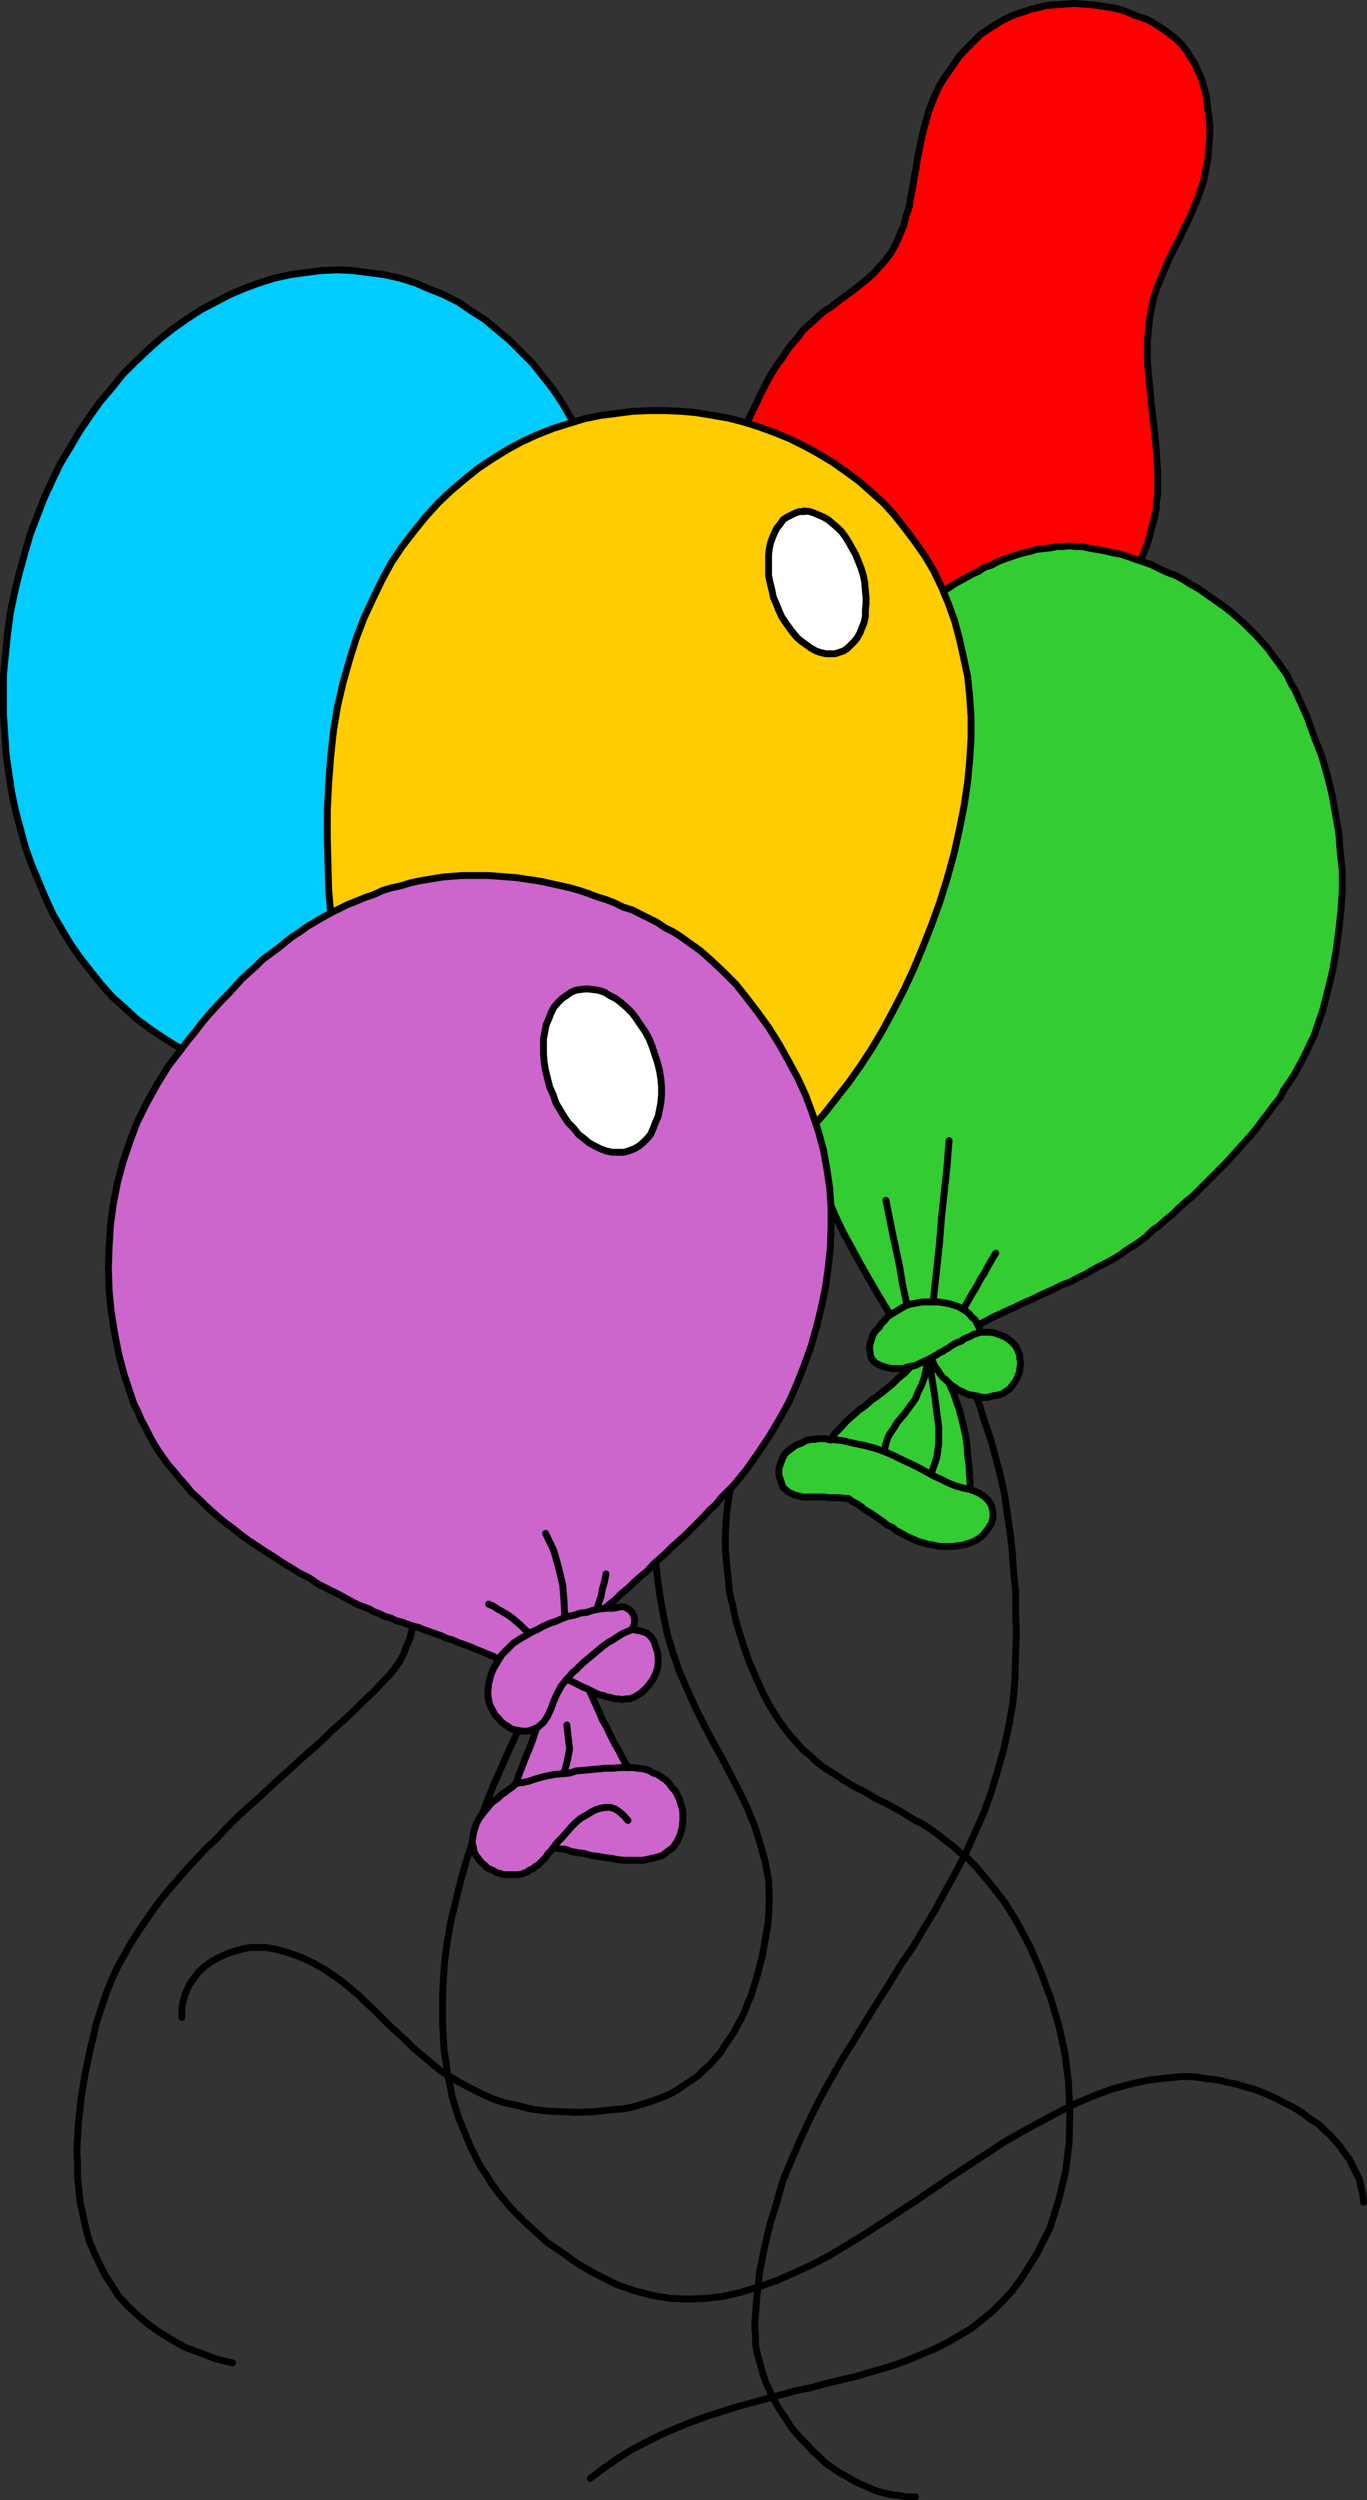
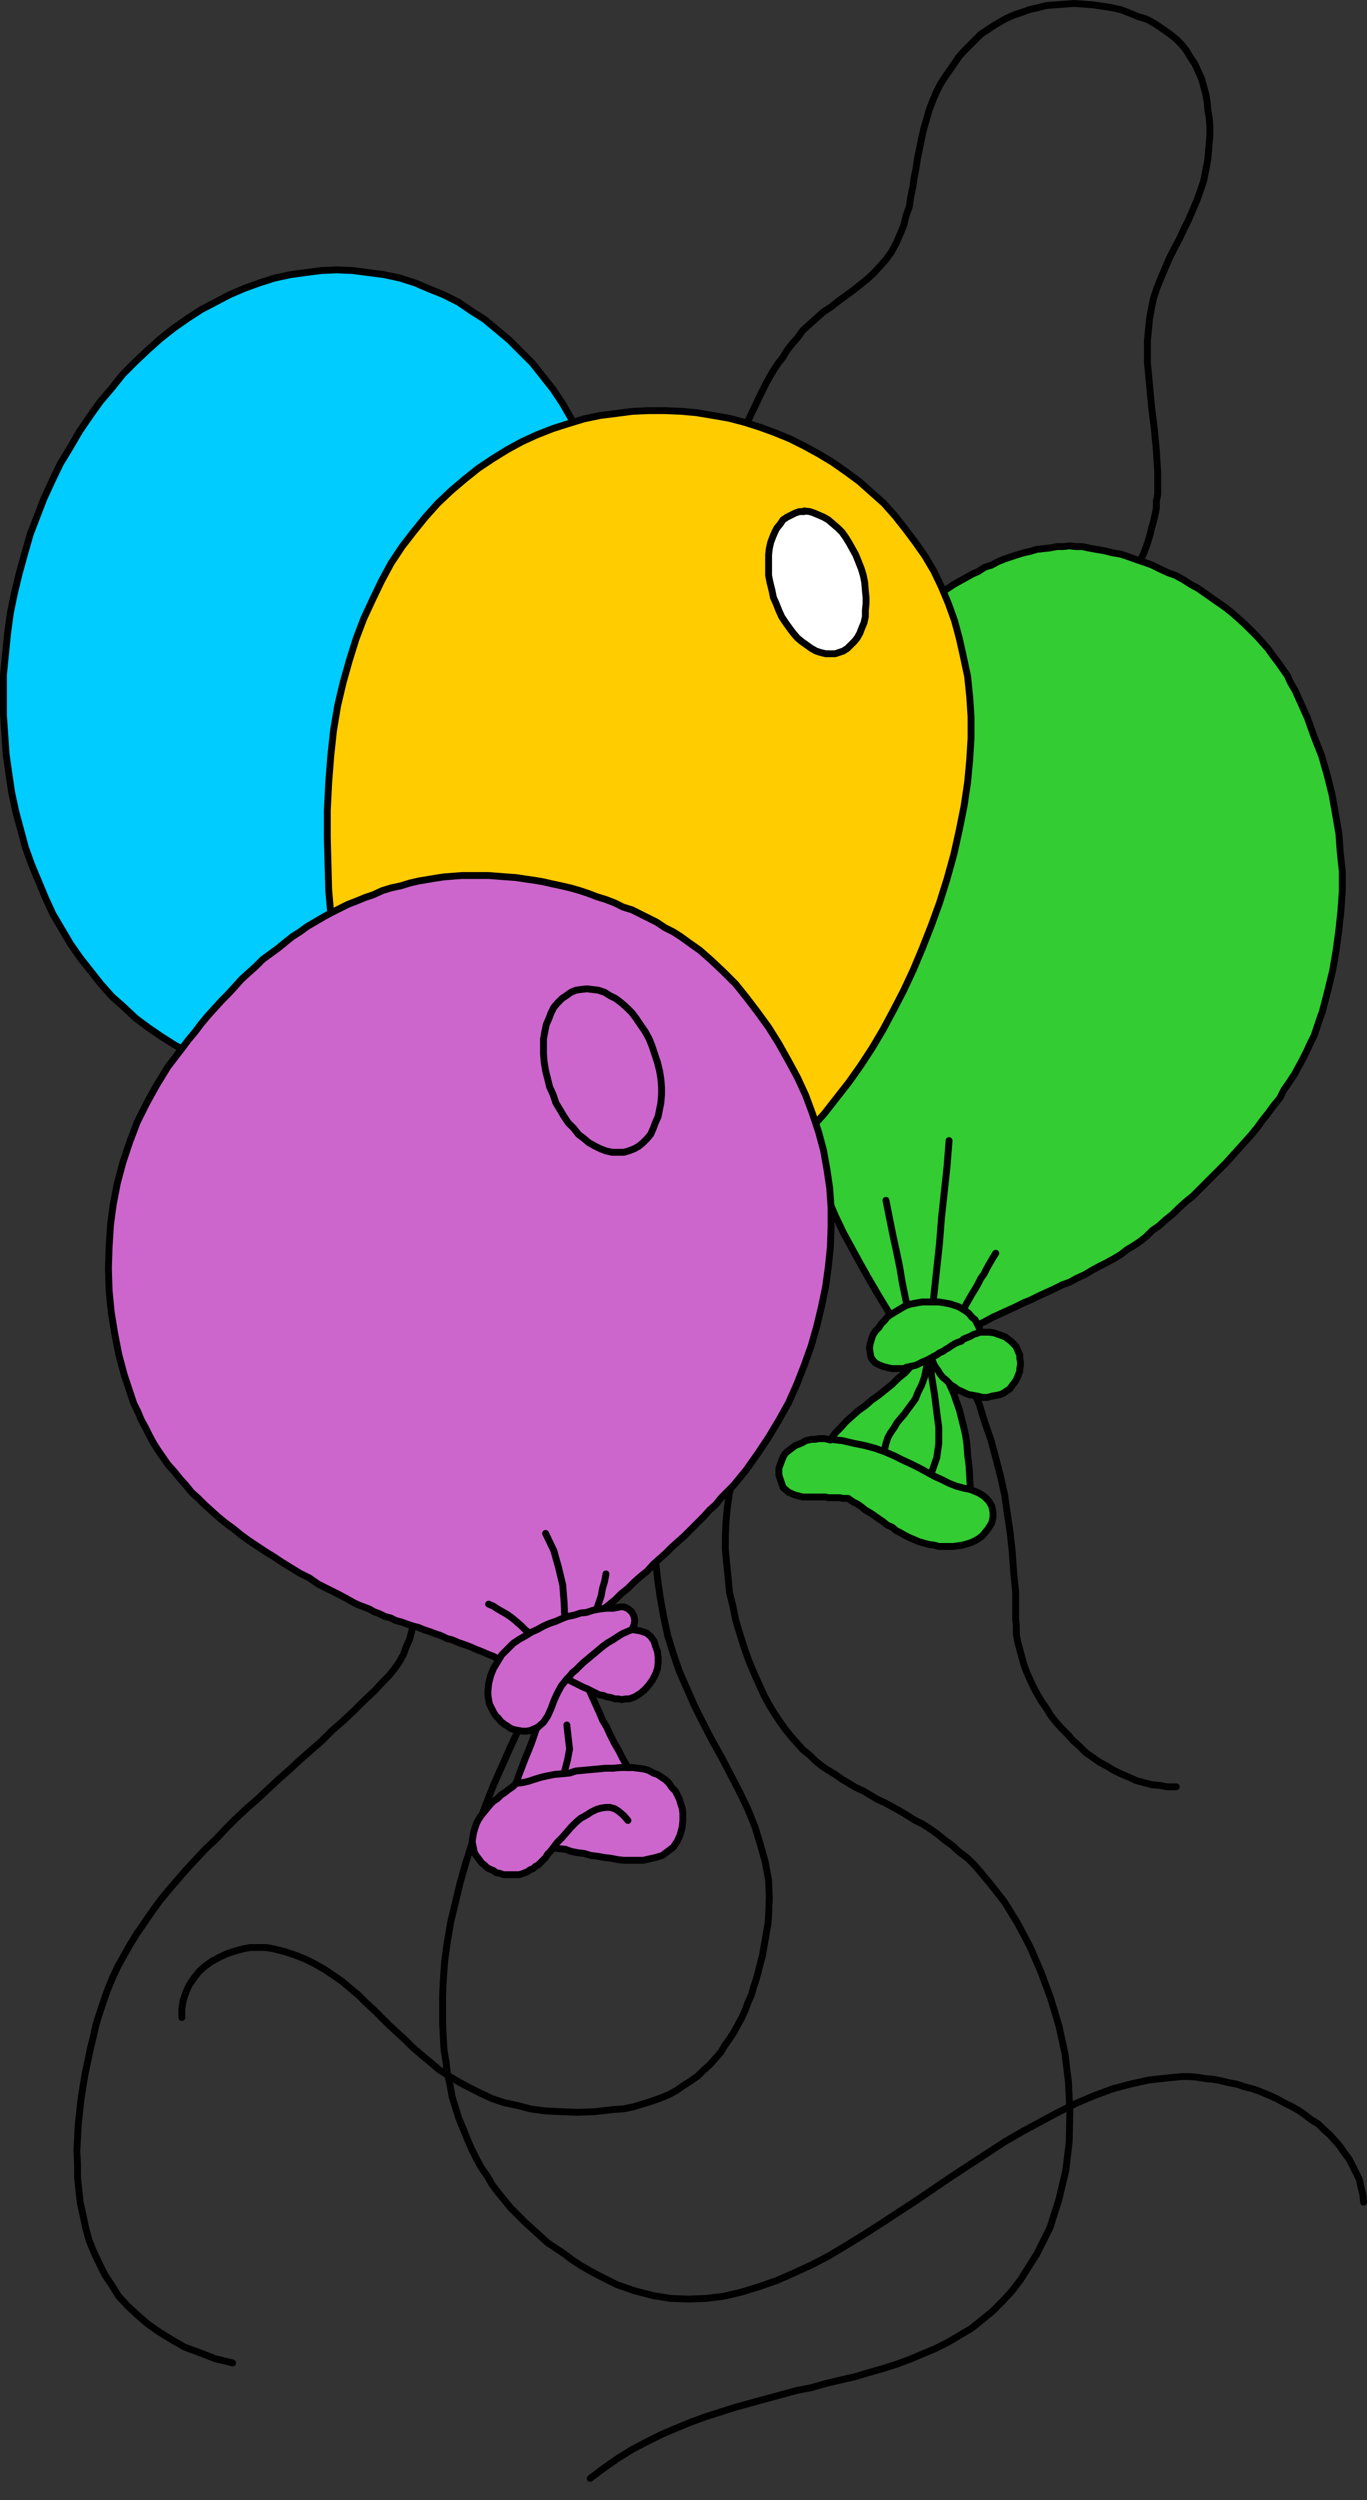
<svg xmlns="http://www.w3.org/2000/svg" xmlns:ns1="http://sodipodi.sourceforge.net/DTD/sodipodi-0.dtd" xmlns:ns2="http://www.inkscape.org/namespaces/inkscape" version="1.0" width="85.167mm" height="155.668mm" id="svg39" ns1:docname="Background 128.wmf">
  <rect width="100%" height="100%" fill="#333333" stroke="none" />
  <ns1:namedview id="namedview39" pagecolor="#ffffff" bordercolor="#000000" borderopacity="0.25" ns2:showpageshadow="2" ns2:pageopacity="0.0" ns2:pagecheckerboard="0" ns2:deskcolor="#d1d1d1" ns2:document-units="mm" />
  <defs id="defs1">
    <pattern id="WMFhbasepattern" patternUnits="userSpaceOnUse" width="6" height="6" x="0" y="0" />
  </defs>
  <path style="fill:none;stroke:#000000;stroke-width:1.616px;stroke-linecap:round;stroke-linejoin:round;stroke-miterlimit:4;stroke-dasharray:none;stroke-opacity:1" d="m 173.388,344.674 -0.808,3.393 -0.808,3.232 -0.485,3.232 -0.323,3.393 -0.162,3.393 v 3.232 l 0.323,3.555 0.323,3.07 0.323,3.555 0.808,3.232 0.646,3.232 0.97,3.232 0.97,3.07 1.131,3.232 1.293,3.07 1.293,2.909 1.131,2.424 1.131,2.101 1.293,2.101 1.293,1.939 1.293,1.778 1.293,1.616 1.454,1.616 1.293,1.454 1.616,1.293 1.293,1.293 1.616,1.293 1.454,0.97 1.616,0.97 1.616,1.131 1.616,0.97 1.616,0.97 1.778,0.808 1.616,0.97 1.616,0.97 1.778,0.808 1.778,0.97 1.778,0.97 1.616,0.97 1.778,1.131 1.939,0.97 1.778,1.131 1.616,1.131 1.778,1.454 1.778,1.293 1.778,1.616 1.939,1.454 1.778,1.778 3.393,4.04 3.555,4.525 3.07,5.009 2.909,5.494 2.585,5.979 2.262,6.14 1.939,6.464 1.454,6.625 0.808,6.787 0.323,6.948 -0.162,6.948 -0.808,6.787 -1.616,6.787 -2.101,6.625 -3.07,6.14 -3.878,6.14 -2.101,2.747 -2.262,2.424 -2.262,2.262 -2.585,2.101 -2.424,1.939 -2.747,1.616 -2.747,1.616 -2.909,1.454 -3.07,1.293 -3.07,1.293 -3.07,1.131 -3.07,0.97 -3.393,0.97 -3.232,0.97 -3.555,0.808 -3.393,0.808 -3.393,0.97 -3.393,0.646 -3.555,0.97 -3.555,0.97 -3.555,0.97 -3.555,0.97 -3.555,1.131 -3.555,1.131 -3.555,1.293 -3.555,1.454 -3.393,1.454 -3.555,1.778 -3.393,1.778 -3.393,2.101 -3.232,2.262 -3.232,2.424" id="path1" />
-   <path style="fill:none;stroke:#000000;stroke-width:1.616px;stroke-linecap:round;stroke-linejoin:round;stroke-miterlimit:4;stroke-dasharray:none;stroke-opacity:1" d="m 225.098,317.688 2.101,4.363 1.616,4.201 1.778,4.201 1.293,4.201 1.454,4.201 1.131,4.201 1.131,4.363 0.97,4.363 0.646,4.525 0.646,4.363 0.485,4.363 0.323,4.686 0.485,4.848 v 4.686 l 0.162,5.009 -0.162,5.009 -0.162,5.817 -0.485,5.656 -0.97,5.333 -1.131,5.333 -1.454,5.171 -1.454,4.848 -1.778,5.009 -2.101,4.686 -2.101,4.686 -2.424,4.686 -2.424,4.363 -2.424,4.525 -2.747,4.525 -2.585,4.363 -2.909,4.201 -2.747,4.525 -2.747,4.363 -2.747,4.363 -2.747,4.525 -2.747,4.363 -2.585,4.525 -2.585,4.686 -2.262,4.525 -2.262,4.848 -2.101,4.848 -2.101,5.009 -1.454,5.171 -1.616,5.171 -1.293,5.494 -1.131,5.656 -0.646,5.817 -0.485,5.979 v 1.616 l 0.162,1.778 v 1.939 l 0.323,1.778 0.485,1.778 0.485,1.778 0.485,1.778 0.646,1.778 0.808,1.778 0.808,1.778 0.97,1.778 0.97,1.616 1.131,1.616 0.97,1.616 1.293,1.616 1.293,1.454 1.454,1.454 1.293,1.454 1.454,1.293 1.454,1.454 1.616,1.131 1.616,1.131 1.778,0.97 1.616,0.97 1.616,0.808 1.939,0.808 1.778,0.808 1.778,0.485 1.939,0.485 1.778,0.162 1.778,0.323 h 2.101" id="path2" />
+   <path style="fill:none;stroke:#000000;stroke-width:1.616px;stroke-linecap:round;stroke-linejoin:round;stroke-miterlimit:4;stroke-dasharray:none;stroke-opacity:1" d="m 225.098,317.688 2.101,4.363 1.616,4.201 1.778,4.201 1.293,4.201 1.454,4.201 1.131,4.201 1.131,4.363 0.97,4.363 0.646,4.525 0.646,4.363 0.485,4.363 0.323,4.686 0.485,4.848 v 4.686 v 1.616 l 0.162,1.778 v 1.939 l 0.323,1.778 0.485,1.778 0.485,1.778 0.485,1.778 0.646,1.778 0.808,1.778 0.808,1.778 0.97,1.778 0.97,1.616 1.131,1.616 0.97,1.616 1.293,1.616 1.293,1.454 1.454,1.454 1.293,1.454 1.454,1.293 1.454,1.454 1.616,1.131 1.616,1.131 1.778,0.97 1.616,0.97 1.616,0.808 1.939,0.808 1.778,0.808 1.778,0.485 1.939,0.485 1.778,0.162 1.778,0.323 h 2.101" id="path2" />
  <path style="fill:none;stroke:#000000;stroke-width:1.616px;stroke-linecap:round;stroke-linejoin:round;stroke-miterlimit:4;stroke-dasharray:none;stroke-opacity:1" d="m 321.084,518.223 -0.162,-1.778 -0.485,-1.939 -0.323,-1.616 -0.808,-1.616 -0.808,-1.616 -0.808,-1.616 -1.131,-1.454 -0.97,-1.454 -1.131,-1.293 -1.293,-1.454 -1.454,-1.293 -1.293,-1.293 -1.616,-0.97 -1.454,-1.131 -1.616,-1.131 -1.778,-0.97 -1.616,-0.808 -1.778,-0.97 -1.778,-0.808 -1.939,-0.808 -1.778,-0.646 -1.939,-0.485 -1.939,-0.646 -1.778,-0.323 -1.939,-0.485 -1.778,-0.323 -1.778,-0.162 -1.939,-0.323 -1.778,-0.162 h -1.939 l -1.616,0.162 -1.778,0.162 -4.363,0.485 -4.363,0.97 -4.201,1.131 -4.363,1.616 -4.201,1.778 -4.201,2.101 -4.201,2.262 -4.201,2.262 -4.201,2.424 -4.201,2.747 -4.201,2.747 -4.201,2.747 -4.04,2.747 -4.04,2.747 -4.201,2.747 -4.201,2.747 -4.04,2.585 -4.201,2.585 -4.04,2.424 -4.04,2.101 -4.201,1.939 -4.04,1.778 -4.201,1.454 -4.201,1.293 -4.201,0.97 -4.04,0.485 -4.201,0.162 -4.201,-0.162 -4.04,-0.646 -4.363,-1.131 -4.201,-1.454 -4.201,-2.101 -2.101,-1.131 -2.262,-1.293 -1.939,-1.293 -1.939,-1.454 -1.939,-1.293 -1.939,-1.293 -1.778,-1.616 -1.778,-1.616 -1.778,-1.616 -1.616,-1.616 -1.778,-1.778 -1.454,-1.778 -1.454,-1.778 -1.454,-1.939 -1.131,-1.939 -1.454,-2.101 -1.131,-2.101 -1.131,-2.262 -0.97,-2.262 -0.97,-2.424 -0.97,-2.262 -0.808,-2.585 -0.808,-2.585 -0.485,-2.747 -0.646,-2.747 -0.323,-2.747 -0.485,-2.909 -0.162,-3.07 -0.162,-3.232 v -3.232 -3.232 l 0.162,-3.555 0.323,-4.525 0.646,-4.686 0.808,-4.686 1.131,-4.686 1.131,-4.686 1.293,-4.525 1.454,-4.525 1.616,-4.686 1.616,-4.363 1.778,-4.525 1.939,-4.363 1.939,-4.363 1.939,-4.201 1.939,-4.363 2.101,-4.04 1.939,-4.201" id="path3" />
  <path style="fill:none;stroke:#000000;stroke-width:1.616px;stroke-linecap:round;stroke-linejoin:round;stroke-miterlimit:4;stroke-dasharray:none;stroke-opacity:1" d="m 156.098,347.906 -0.97,4.848 -0.485,4.848 -0.323,4.686 v 4.525 l 0.485,4.525 0.646,4.525 0.808,4.525 0.97,4.525 1.293,4.201 1.454,4.201 1.778,4.04 1.778,4.04 2.101,4.201 2.101,4.04 2.262,4.04 2.101,4.04 2.101,4.04 1.939,4.04 1.616,4.04 1.293,4.201 1.131,4.04 0.808,4.363 0.162,4.201 -0.162,4.201 -0.162,1.939 -0.323,1.778 -0.323,1.939 -0.323,1.778 -0.323,1.939 -0.485,1.778 -0.485,1.939 -0.485,1.778 -0.646,1.939 -0.485,1.778 -0.808,1.778 -0.646,1.778 -0.808,1.778 -0.97,1.778 -0.97,1.778 -0.97,1.454 -1.131,1.616 -0.97,1.616 -1.293,1.454 -1.131,1.293 -1.616,1.454 -1.293,1.293 -1.616,1.131 -1.778,1.131 -1.616,1.131 -1.778,0.97 -1.939,0.808 -2.262,0.808 -2.101,0.646 -2.101,0.646 -2.424,0.485 -2.424,0.162 -4.201,0.485 -4.201,0.162 -3.878,-0.162 -3.555,-0.162 -3.555,-0.485 -3.07,-0.808 -3.07,-0.646 -2.909,-0.97 -2.747,-1.293 -2.585,-1.293 -2.424,-1.293 -2.424,-1.454 -2.262,-1.454 -2.101,-1.778 -1.939,-1.616 -2.101,-1.778 -1.778,-1.778 -1.939,-1.778 -1.939,-1.778 -1.778,-1.778 -1.778,-1.778 -1.939,-1.778 -1.778,-1.778 -1.939,-1.616 -1.939,-1.616 -2.101,-1.454 -1.939,-1.293 -2.262,-1.293 -2.262,-1.131 -2.424,-0.97 -2.424,-0.808 -2.585,-0.646 -1.778,-0.323 h -1.778 -1.939 l -1.778,0.323 -1.778,0.485 -1.939,0.646 -1.778,0.808 -1.778,0.97 -1.616,1.131 -1.454,1.293 -1.131,1.454 -1.131,1.616 -0.808,1.778 -0.646,1.939 -0.323,1.939 v 2.101" id="path4" />
  <path style="fill:none;stroke:#000000;stroke-width:1.616px;stroke-linecap:round;stroke-linejoin:round;stroke-miterlimit:4;stroke-dasharray:none;stroke-opacity:1" d="m 95.663,365.358 0.808,2.101 0.485,1.939 0.485,2.262 0.323,1.939 0.162,2.101 v 2.101 l -0.162,1.939 -0.323,2.101 -0.485,1.939 -0.485,1.939 -0.808,1.778 -0.646,1.778 -0.97,1.778 -1.131,1.616 -1.293,1.616 -1.293,1.293 -2.262,2.424 -2.424,2.262 -2.424,2.424 -2.424,2.262 -2.585,2.262 -2.424,2.424 -2.585,2.262 -2.585,2.262 -2.424,2.262 -2.585,2.262 -2.585,2.424 -2.424,2.262 -2.585,2.262 -2.424,2.262 -2.424,2.424 -2.262,2.424 -2.424,2.262 -2.262,2.424 -2.262,2.424 -2.101,2.424 -2.101,2.424 -2.101,2.585 -1.778,2.424 -1.778,2.585 -1.778,2.585 -1.616,2.585 -1.454,2.585 -1.454,2.585 -1.293,2.747 -1.131,2.747 -0.97,2.747 -0.97,2.909 -0.808,2.585 -0.646,2.909 -0.646,2.585 -0.646,3.07 -0.646,3.07 -0.485,2.909 -0.485,3.07 -0.323,3.07 -0.323,2.909 -0.162,3.07 -0.162,3.07 0.162,3.232 v 3.07 l 0.323,3.07 0.323,2.909 0.646,2.909 0.646,3.07 0.808,2.909 1.131,2.747 1.293,2.747 1.293,2.585 1.616,2.424 1.616,2.585 2.101,2.262 2.262,2.101 2.424,2.101 2.747,1.939 2.909,1.778 3.07,1.778 3.555,1.293 3.717,1.454 4.04,0.97" id="path5" />
-   <path style="fill:#ff0000;fill-opacity:1;fill-rule:evenodd;stroke:none" d="m 173.388,106.327 0.646,-1.939 0.646,-1.939 0.808,-1.778 0.808,-1.939 0.808,-1.778 0.808,-1.616 0.808,-1.778 0.808,-1.616 0.808,-1.616 0.97,-1.778 0.97,-1.616 0.97,-1.454 1.131,-1.454 0.97,-1.616 1.131,-1.454 1.293,-1.454 1.293,-1.778 1.616,-1.454 1.616,-1.454 1.616,-1.454 1.778,-1.131 1.616,-1.293 1.778,-1.293 1.778,-1.293 1.616,-1.293 1.616,-1.293 1.616,-1.454 1.454,-1.616 1.454,-1.616 1.293,-1.778 1.131,-2.101 0.97,-2.262 0.808,-1.939 0.485,-2.101 0.808,-2.262 0.323,-2.262 0.485,-2.262 0.323,-2.262 0.485,-2.424 0.323,-2.262 0.485,-2.262 0.485,-2.424 0.485,-2.101 0.646,-2.262 0.646,-2.262 0.808,-2.101 0.808,-1.939 0.97,-1.939 1.131,-1.778 1.131,-1.616 1.131,-1.616 0.97,-1.454 1.293,-1.454 1.293,-1.293 1.293,-1.293 1.293,-1.293 1.454,-0.97 1.454,-0.97 1.616,-0.97 1.454,-0.808 1.778,-0.808 1.939,-0.646 1.778,-0.646 2.101,-0.485 1.939,-0.485 2.101,-0.162 2.262,-0.162 2.101,-0.162 2.101,0.162 2.262,0.162 2.262,0.323 2.101,0.323 2.262,0.485 2.101,0.808 1.939,0.808 2.101,0.646 1.778,0.97 1.939,1.293 1.616,1.131 1.616,1.293 1.293,1.293 1.131,1.454 0.97,1.616 0.97,1.454 0.808,1.778 0.808,1.778 0.485,1.778 0.485,1.778 0.323,1.939 0.162,1.778 0.323,1.939 0.162,1.939 v 2.101 l -0.162,1.778 -0.162,1.939 -0.162,1.939 -0.485,2.585 -0.485,2.424 -0.808,2.424 -0.808,2.262 -0.97,2.262 -0.97,2.262 -1.131,2.262 -1.131,2.424 -1.131,2.101 -1.131,2.262 -0.97,2.262 -0.97,2.262 -0.97,2.424 -0.808,2.424 -0.485,2.262 -0.485,2.747 -0.485,5.009 v 5.171 l 0.485,5.171 0.485,5.171 0.646,5.171 0.485,5.171 0.323,5.171 v 5.171 l -0.323,1.616 v 1.616 l -0.323,1.616 -0.323,1.454 -0.485,1.616 -0.323,1.454 -0.485,1.616 -0.485,1.454 -0.646,1.616 -0.646,1.454 -0.646,1.454 -0.808,1.454 -0.646,1.454 -0.808,1.293 -0.97,1.454 -0.808,1.293 -1.454,0.162 -1.454,0.323 -1.293,0.162 -1.454,0.162 -1.293,0.323 -1.454,0.323 -1.454,0.162 -1.293,0.162 -1.454,0.323 -1.293,0.162 -1.454,0.162 -1.293,0.323 -1.454,0.162 -1.454,0.323 -1.293,0.162 -1.454,0.323 -1.293,0.162 -1.454,0.323 -1.293,0.162 -1.454,0.162 -1.293,0.323 -1.454,0.323 -1.454,0.162 -1.293,0.162 -1.454,0.323 -1.293,0.162 -1.454,0.323 -1.454,0.162 -1.131,0.162 -1.616,0.323 -1.293,0.323 -1.293,0.162 -1.454,-1.293 -1.454,-1.293 -1.616,-1.293 -1.293,-1.293 -1.454,-1.293 -1.454,-1.293 -1.454,-1.293 -1.454,-1.293 -1.454,-1.293 -1.454,-1.131 -1.454,-1.454 -1.293,-1.293 -1.616,-1.293 -1.454,-1.293 -1.454,-1.293 -1.293,-1.293 -1.454,-1.293 -1.454,-1.293 -1.454,-1.131 -1.454,-1.454 -1.454,-1.131 -1.454,-1.454 -1.454,-1.293 -1.454,-1.293 -1.454,-1.131 -1.454,-1.454 -1.454,-1.293 -1.454,-1.293 -1.293,-1.293 -1.454,-1.293 -1.616,-1.131 -1.293,-1.454 z" id="path6" />
  <path style="fill:none;stroke:#000000;stroke-width:1.616px;stroke-linecap:round;stroke-linejoin:round;stroke-miterlimit:4;stroke-dasharray:none;stroke-opacity:1" d="m 173.388,106.327 0.646,-1.939 0.646,-1.939 0.808,-1.778 0.808,-1.939 0.808,-1.778 0.808,-1.616 0.808,-1.778 0.808,-1.616 0.808,-1.616 0.97,-1.778 0.97,-1.616 0.97,-1.454 1.131,-1.454 0.97,-1.616 1.131,-1.454 1.293,-1.454 1.293,-1.778 1.616,-1.454 1.616,-1.454 1.616,-1.454 1.778,-1.131 1.616,-1.293 1.778,-1.293 1.778,-1.293 1.616,-1.293 1.616,-1.293 1.616,-1.454 1.454,-1.616 1.454,-1.616 1.293,-1.778 1.131,-2.101 0.97,-2.262 0.808,-1.939 0.485,-2.101 0.808,-2.262 0.323,-2.262 0.485,-2.262 0.323,-2.262 0.485,-2.424 0.323,-2.262 0.485,-2.262 0.485,-2.424 0.485,-2.101 0.646,-2.262 0.646,-2.262 0.808,-2.101 0.808,-1.939 0.97,-1.939 1.131,-1.778 1.131,-1.616 1.131,-1.616 0.97,-1.454 1.293,-1.454 1.293,-1.293 1.293,-1.293 1.293,-1.293 1.454,-0.97 1.454,-0.97 1.616,-0.97 1.454,-0.808 1.778,-0.808 1.939,-0.646 1.778,-0.646 2.101,-0.485 1.939,-0.485 2.101,-0.162 2.262,-0.162 2.101,-0.162 2.101,0.162 2.262,0.162 2.262,0.323 2.101,0.323 2.262,0.485 2.101,0.808 1.939,0.808 2.101,0.646 1.778,0.97 1.939,1.293 1.616,1.131 1.616,1.293 1.293,1.293 1.131,1.454 0.97,1.616 0.97,1.454 0.808,1.778 0.808,1.778 0.485,1.778 0.485,1.778 0.323,1.939 0.162,1.778 0.323,1.939 0.162,1.939 v 2.101 l -0.162,1.778 -0.162,1.939 -0.162,1.939 -0.485,2.585 -0.485,2.424 -0.808,2.424 -0.808,2.262 -0.97,2.262 -0.97,2.262 -1.131,2.262 -1.131,2.424 -1.131,2.101 -1.131,2.262 -0.97,2.262 -0.97,2.262 -0.97,2.424 -0.808,2.424 -0.485,2.262 -0.485,2.747 -0.485,5.009 v 5.171 l 0.485,5.171 0.485,5.171 0.646,5.171 0.485,5.171 0.323,5.171 v 5.171 l -0.323,1.616 v 1.616 l -0.323,1.616 -0.323,1.454 -0.485,1.616 -0.323,1.454 -0.485,1.616 -0.485,1.454 -0.646,1.616 -0.646,1.454 -0.646,1.454 -0.808,1.454 -0.646,1.454 -0.808,1.293 -0.97,1.454 -0.808,1.293 -1.454,0.162 -1.454,0.323 -1.293,0.162 -1.454,0.162 -1.293,0.323 -1.454,0.323 -1.454,0.162 -1.293,0.162 -1.454,0.323 -1.293,0.162 -1.454,0.162 -1.293,0.323 -1.454,0.162 -1.454,0.323 -1.293,0.162 -1.454,0.323 -1.293,0.162 -1.454,0.323 -1.293,0.162 -1.454,0.162 -1.293,0.323 -1.454,0.323 -1.454,0.162 -1.293,0.162 -1.454,0.323 -1.293,0.162 -1.454,0.323 -1.454,0.162 -1.131,0.162 -1.616,0.323 -1.293,0.323 -1.293,0.162 -1.454,-1.293 -1.454,-1.293 -1.616,-1.293 -1.293,-1.293 -1.454,-1.293 -1.454,-1.293 -1.454,-1.293 -1.454,-1.293 -1.454,-1.293 -1.454,-1.131 -1.454,-1.454 -1.293,-1.293 -1.616,-1.293 -1.454,-1.293 -1.454,-1.293 -1.293,-1.293 -1.454,-1.293 -1.454,-1.293 -1.454,-1.131 -1.454,-1.454 -1.454,-1.131 -1.454,-1.454 -1.454,-1.293 -1.454,-1.293 -1.454,-1.131 -1.454,-1.454 -1.454,-1.293 -1.454,-1.293 -1.293,-1.293 -1.454,-1.293 -1.616,-1.131 -1.293,-1.454 v 0" id="path7" />
  <path style="fill:#00ccff;fill-opacity:1;fill-rule:evenodd;stroke:none" d="m 86.775,64.152 3.717,0.485 3.717,0.808 3.555,1.131 3.393,1.454 3.232,1.293 3.555,1.778 3.07,2.101 3.07,1.939 2.909,2.424 2.909,2.424 2.747,2.747 2.747,2.747 2.424,3.07 2.424,3.07 2.262,3.393 1.939,3.393 2.101,3.717 1.778,3.717 1.778,3.878 1.454,3.878 1.454,4.04 1.293,4.201 0.97,4.363 0.97,4.363 0.646,4.363 0.646,4.686 0.323,4.525 0.323,4.525 v 4.848 l -0.162,4.686 -0.162,4.848 -0.646,5.009 -0.808,4.686 -0.808,4.848 -1.131,4.525 -1.293,4.686 -1.293,4.363 -1.616,4.525 -1.616,4.201 -1.939,4.04 -2.101,4.04 -2.101,3.878 -2.262,3.717 -2.424,3.555 -2.424,3.393 -2.585,3.232 -2.747,3.232 -2.909,2.909 -2.909,2.909 -3.07,2.585 -3.07,2.424 -3.07,2.262 -3.393,2.101 -3.393,1.939 -3.393,1.616 -3.393,1.616 -3.555,1.293 -3.555,0.97 -3.555,0.808 -3.717,0.646 -3.717,0.323 -3.717,0.162 -3.555,-0.162 -3.717,-0.323 -3.878,-0.646 -3.555,-0.808 -3.555,-1.131 -3.555,-1.293 -3.393,-1.454 -3.232,-1.778 -3.07,-1.939 -3.07,-2.101 -3.07,-2.262 -2.747,-2.585 -2.909,-2.585 -2.585,-2.909 -2.424,-3.07 -2.424,-3.07 -2.262,-3.232 -2.101,-3.555 -2.101,-3.555 -1.778,-3.878 L 9.049,207.321 7.433,203.443 5.979,199.403 4.848,195.202 3.717,191.001 2.747,186.476 2.101,182.113 1.454,177.589 1.131,172.903 0.808,168.216 v -4.686 -4.686 l 0.485,-4.848 0.485,-4.848 0.646,-4.848 0.97,-4.686 1.131,-4.686 1.293,-4.686 1.293,-4.525 1.616,-4.201 1.616,-4.201 1.939,-4.201 1.939,-4.04 2.262,-3.717 2.262,-3.878 2.424,-3.555 2.424,-3.393 2.747,-3.232 2.585,-3.232 2.909,-2.909 2.909,-2.747 3.07,-2.747 3.07,-2.424 3.232,-2.262 3.232,-2.101 3.393,-1.778 3.393,-1.778 3.393,-1.454 3.555,-1.293 3.555,-1.131 3.717,-0.808 3.555,-0.485 3.717,-0.485 3.717,-0.162 3.717,0.162 3.717,0.485 z" id="path8" />
  <path style="fill:none;stroke:#000000;stroke-width:1.616px;stroke-linecap:round;stroke-linejoin:round;stroke-miterlimit:4;stroke-dasharray:none;stroke-opacity:1" d="m 86.775,64.152 3.717,0.485 3.717,0.808 3.555,1.131 3.393,1.454 3.232,1.293 3.555,1.778 3.07,2.101 3.07,1.939 2.909,2.424 2.909,2.424 2.747,2.747 2.747,2.747 2.424,3.07 2.424,3.07 2.262,3.393 1.939,3.393 2.101,3.717 1.778,3.717 1.778,3.878 1.454,3.878 1.454,4.04 1.293,4.201 0.97,4.363 0.97,4.363 0.646,4.363 0.646,4.686 0.323,4.525 0.323,4.525 v 4.848 l -0.162,4.686 -0.162,4.848 -0.646,5.009 -0.808,4.686 -0.808,4.848 -1.131,4.525 -1.293,4.686 -1.293,4.363 -1.616,4.525 -1.616,4.201 -1.939,4.04 -2.101,4.04 -2.101,3.878 -2.262,3.717 -2.424,3.555 -2.424,3.393 -2.585,3.232 -2.747,3.232 -2.909,2.909 -2.909,2.909 -3.07,2.585 -3.07,2.424 -3.07,2.262 -3.393,2.101 -3.393,1.939 -3.393,1.616 -3.393,1.616 -3.555,1.293 -3.555,0.97 -3.555,0.808 -3.717,0.646 -3.717,0.323 -3.717,0.162 -3.555,-0.162 -3.717,-0.323 -3.878,-0.646 -3.555,-0.808 -3.555,-1.131 -3.555,-1.293 -3.393,-1.454 -3.232,-1.778 -3.07,-1.939 -3.07,-2.101 -3.07,-2.262 -2.747,-2.585 -2.909,-2.585 -2.585,-2.909 -2.424,-3.07 -2.424,-3.07 -2.262,-3.232 -2.101,-3.555 -2.101,-3.555 -1.778,-3.878 L 9.049,207.321 7.433,203.443 5.979,199.403 4.848,195.202 3.717,191.001 2.747,186.476 2.101,182.113 1.454,177.589 1.131,172.903 0.808,168.216 v -4.686 -4.686 l 0.485,-4.848 0.485,-4.848 0.646,-4.848 0.97,-4.686 1.131,-4.686 1.293,-4.686 1.293,-4.525 1.616,-4.201 1.616,-4.201 1.939,-4.201 1.939,-4.04 2.262,-3.717 2.262,-3.878 2.424,-3.555 2.424,-3.393 2.747,-3.232 2.585,-3.232 2.909,-2.909 2.909,-2.747 3.07,-2.747 3.07,-2.424 3.232,-2.262 3.232,-2.101 3.393,-1.778 3.393,-1.778 3.393,-1.454 3.555,-1.293 3.555,-1.131 3.717,-0.808 3.555,-0.485 3.717,-0.485 3.717,-0.162 3.717,0.162 3.717,0.485 v 0" id="path9" />
  <path style="fill:#33cc33;fill-opacity:1;fill-rule:evenodd;stroke:none" d="m 210.716,148.017 1.131,-0.808 1.131,-1.131 1.131,-0.97 1.131,-0.97 1.454,-1.131 1.131,-0.808 1.293,-0.97 1.454,-0.97 1.293,-0.97 1.293,-0.808 1.454,-0.97 1.454,-0.808 1.454,-0.808 1.454,-0.808 1.454,-0.646 1.454,-0.97 1.616,-0.485 1.454,-0.808 1.616,-0.646 1.454,-0.485 1.454,-0.485 1.616,-0.485 1.454,-0.323 1.616,-0.485 1.454,-0.162 1.616,-0.162 1.616,-0.323 h 1.454 l 1.454,-0.162 1.616,0.162 h 1.454 l 1.454,0.323 1.778,0.323 1.939,0.323 1.939,0.485 1.939,0.323 1.939,0.646 1.778,0.646 1.939,0.646 1.778,0.646 1.939,0.97 1.778,0.808 1.778,0.646 1.778,0.97 1.778,1.131 1.778,0.97 1.616,1.131 1.616,1.131 1.616,1.131 1.616,1.131 1.616,1.293 1.454,1.293 1.454,1.293 1.454,1.454 1.454,1.454 1.293,1.454 1.293,1.454 1.131,1.616 1.131,1.454 1.131,1.616 1.131,1.616 0.808,1.778 0.97,1.616 0.808,1.778 2.101,4.686 1.616,4.525 1.778,4.525 1.293,4.525 1.131,4.525 0.808,4.525 0.808,4.686 0.323,4.363 0.485,4.525 v 4.525 l -0.323,4.686 -0.485,4.525 -0.646,4.848 -0.808,4.686 -1.131,4.686 -1.293,5.009 -0.646,1.778 -0.646,1.939 -0.646,1.939 -0.97,1.939 -0.808,1.778 -0.97,1.939 -0.97,1.778 -0.97,1.778 -1.293,1.939 -1.131,1.616 -0.97,1.939 -1.454,1.778 -1.293,1.778 -1.293,1.616 -1.293,1.778 -1.454,1.778 -1.454,1.616 -1.454,1.616 -1.616,1.778 -1.454,1.616 -1.454,1.454 -1.616,1.616 -1.616,1.616 -1.454,1.454 -1.616,1.616 -1.616,1.293 -1.616,1.454 -1.454,1.454 -1.616,1.293 -1.616,1.454 -1.616,1.131 -1.454,1.454 -1.454,1.131 -1.454,0.97 -1.616,0.97 -1.454,1.131 -1.616,0.97 -1.778,0.97 -1.616,0.808 -1.778,0.97 -1.616,0.97 -1.778,0.808 -1.778,0.97 -1.778,0.646 -1.939,0.97 -1.778,0.808 -1.778,0.808 -1.939,0.97 -1.616,0.646 -1.939,0.97 -1.778,0.808 -1.778,0.808 -1.778,0.808 -1.778,0.97 -1.616,0.808 -1.778,0.97 -1.778,0.808 -1.616,0.97 -1.454,0.97 -1.616,0.97 -1.616,0.97 -1.454,1.131 -1.454,1.131 -1.454,0.97 -2.424,-4.201 -2.424,-3.878 -2.262,-4.04 -2.262,-3.717 -2.262,-3.878 -2.101,-3.717 -1.939,-3.555 -1.939,-3.555 -1.778,-3.717 -1.616,-3.717 -1.616,-3.717 -1.454,-3.717 -1.293,-3.555 -1.293,-4.04 -0.97,-3.878 -0.97,-4.201 -1.616,-8.241 -0.97,-8.564 -0.646,-8.564 -0.162,-8.726 0.485,-8.564 0.808,-8.564 1.293,-8.564 1.616,-8.241 0.646,-3.07 0.808,-2.909 0.97,-2.909 0.97,-3.07 0.97,-2.909 1.131,-2.909 1.293,-2.909 1.293,-2.747 1.454,-2.909 1.454,-2.747 1.778,-2.424 1.616,-2.747 1.778,-2.424 1.939,-2.262 2.101,-2.262 2.101,-2.101 v 0 z" id="path10" />
  <path style="fill:none;stroke:#000000;stroke-width:1.616px;stroke-linecap:round;stroke-linejoin:round;stroke-miterlimit:4;stroke-dasharray:none;stroke-opacity:1" d="m 210.716,148.017 1.131,-0.808 1.131,-1.131 1.131,-0.97 1.131,-0.97 1.454,-1.131 1.131,-0.808 1.293,-0.97 1.454,-0.97 1.293,-0.97 1.293,-0.808 1.454,-0.97 1.454,-0.808 1.454,-0.808 1.454,-0.808 1.454,-0.646 1.454,-0.97 1.616,-0.485 1.454,-0.808 1.616,-0.646 1.454,-0.485 1.454,-0.485 1.616,-0.485 1.454,-0.323 1.616,-0.485 1.454,-0.162 1.616,-0.162 1.616,-0.323 h 1.454 l 1.454,-0.162 1.616,0.162 h 1.454 l 1.454,0.323 1.778,0.323 1.939,0.323 1.939,0.485 1.939,0.323 1.939,0.646 1.778,0.646 1.939,0.646 1.778,0.646 1.939,0.97 1.778,0.808 1.778,0.646 1.778,0.97 1.778,1.131 1.778,0.97 1.616,1.131 1.616,1.131 1.616,1.131 1.616,1.131 1.616,1.293 1.454,1.293 1.454,1.293 1.454,1.454 1.454,1.454 1.293,1.454 1.293,1.454 1.131,1.616 1.131,1.454 1.131,1.616 1.131,1.616 0.808,1.778 0.97,1.616 0.808,1.778 2.101,4.686 1.616,4.525 1.778,4.525 1.293,4.525 1.131,4.525 0.808,4.525 0.808,4.686 0.323,4.363 0.485,4.525 v 4.525 l -0.323,4.686 -0.485,4.525 -0.646,4.848 -0.808,4.686 -1.131,4.686 -1.293,5.009 -0.646,1.778 -0.646,1.939 -0.646,1.939 -0.97,1.939 -0.808,1.778 -0.97,1.939 -0.97,1.778 -0.97,1.778 -1.293,1.939 -1.131,1.616 -0.97,1.939 -1.454,1.778 -1.293,1.778 -1.293,1.616 -1.293,1.778 -1.454,1.778 -1.454,1.616 -1.454,1.616 -1.616,1.778 -1.454,1.616 -1.454,1.454 -1.616,1.616 -1.616,1.616 -1.454,1.454 -1.616,1.616 -1.616,1.293 -1.616,1.454 -1.454,1.454 -1.616,1.293 -1.616,1.454 -1.616,1.131 -1.454,1.454 -1.454,1.131 -1.454,0.97 -1.616,0.97 -1.454,1.131 -1.616,0.97 -1.778,0.97 -1.616,0.808 -1.778,0.97 -1.616,0.97 -1.778,0.808 -1.778,0.97 -1.778,0.646 -1.939,0.97 -1.778,0.808 -1.778,0.808 -1.939,0.97 -1.616,0.646 -1.939,0.97 -1.778,0.808 -1.778,0.808 -1.778,0.808 -1.778,0.97 -1.616,0.808 -1.778,0.97 -1.778,0.808 -1.616,0.97 -1.454,0.97 -1.616,0.97 -1.616,0.97 -1.454,1.131 -1.454,1.131 -1.454,0.97 -2.424,-4.201 -2.424,-3.878 -2.262,-4.04 -2.262,-3.717 -2.262,-3.878 -2.101,-3.717 -1.939,-3.555 -1.939,-3.555 -1.778,-3.717 -1.616,-3.717 -1.616,-3.717 -1.454,-3.717 -1.293,-3.555 -1.293,-4.04 -0.97,-3.878 -0.97,-4.201 -1.616,-8.241 -0.97,-8.564 -0.646,-8.564 -0.162,-8.726 0.485,-8.564 0.808,-8.564 1.293,-8.564 1.616,-8.241 0.646,-3.07 0.808,-2.909 0.97,-2.909 0.97,-3.07 0.97,-2.909 1.131,-2.909 1.293,-2.909 1.293,-2.747 1.454,-2.909 1.454,-2.747 1.778,-2.424 1.616,-2.747 1.778,-2.424 1.939,-2.262 2.101,-2.262 2.101,-2.101 v 0" id="path11" />
  <path style="fill:none;stroke:#000000;stroke-width:1.616px;stroke-linecap:round;stroke-linejoin:round;stroke-miterlimit:4;stroke-dasharray:none;stroke-opacity:1" d="m 223.482,268.403 -0.485,6.14 -0.646,5.979 -0.646,5.979 -0.485,6.14 -0.646,5.979 -0.646,5.979 -0.646,5.979 -0.646,5.979" id="path12" />
  <path style="fill:none;stroke:#000000;stroke-width:1.616px;stroke-linecap:round;stroke-linejoin:round;stroke-miterlimit:4;stroke-dasharray:none;stroke-opacity:1" d="m 208.615,282.461 0.808,4.04 0.808,4.04 0.808,3.717 0.808,3.878 0.646,3.878 0.808,3.878 0.808,4.04 0.646,4.04" id="path13" />
  <path style="fill:none;stroke:#000000;stroke-width:1.616px;stroke-linecap:round;stroke-linejoin:round;stroke-miterlimit:4;stroke-dasharray:none;stroke-opacity:1" d="m 234.47,294.904 -0.808,1.293 -0.646,1.131 -0.646,1.131 -0.646,1.293 -0.808,1.131 -0.646,1.293 -0.646,1.131 -0.808,1.293 -0.646,1.131 -0.646,1.131 -0.646,1.293 -0.808,1.293 -0.646,1.131 -0.808,1.131 -0.646,1.293 -0.808,1.131" id="path14" />
  <path style="fill:#33cc33;fill-opacity:1;fill-rule:evenodd;stroke:none" d="m 218.796,316.234 -1.293,1.939 -1.454,1.616 -1.454,1.616 -1.454,1.616 -1.616,1.293 -1.454,1.454 -1.616,1.293 -1.616,1.293 -1.616,1.131 -1.454,1.293 -1.616,1.131 -1.454,1.293 -1.454,1.293 -1.293,1.454 -1.293,1.293 -1.131,1.616 -0.646,-0.162 -0.646,-0.162 h -0.808 -0.646 l -0.808,0.162 h -0.808 l -0.808,0.162 -0.646,0.162 -0.808,0.485 -0.808,0.323 -0.808,0.323 -0.646,0.485 -0.646,0.485 -0.646,0.485 -0.485,0.485 -0.485,0.808 -0.485,1.293 -0.485,1.293 v 1.616 l 0.485,1.454 0.485,1.454 1.293,1.131 1.454,0.646 1.939,0.485 h 0.646 0.646 0.808 0.646 0.646 0.646 0.646 0.646 l 0.646,0.162 h 0.646 0.808 0.646 0.646 l 0.646,0.162 h 0.808 0.485 l 1.131,0.808 0.97,0.485 0.97,0.646 0.97,0.808 1.131,0.646 0.97,0.646 1.131,0.808 0.97,0.646 0.97,0.808 1.131,0.485 0.97,0.808 0.97,0.485 1.131,0.646 0.97,0.485 1.131,0.485 1.131,0.485 1.131,0.323 1.131,0.323 1.293,0.162 1.131,0.323 h 1.131 1.131 1.131 l 1.131,-0.162 1.131,-0.162 1.131,-0.323 0.97,-0.323 0.97,-0.485 0.808,-0.485 0.808,-0.646 0.646,-0.808 0.646,-0.808 0.808,-1.293 0.323,-1.293 v -1.293 l -0.323,-1.454 -0.646,-1.131 -1.131,-1.131 -1.293,-0.808 -1.939,-0.808 -0.162,-2.909 -0.162,-2.747 -0.323,-2.424 -0.162,-2.424 -0.323,-2.262 -0.485,-2.101 -0.485,-1.939 -0.485,-1.939 -0.646,-1.778 -0.646,-1.939 -0.808,-1.778 -0.808,-1.939 -0.97,-1.778 -0.97,-1.939 -1.131,-2.101 z" id="path15" />
  <path style="fill:none;stroke:#000000;stroke-width:1.616px;stroke-linecap:round;stroke-linejoin:round;stroke-miterlimit:4;stroke-dasharray:none;stroke-opacity:1" d="m 218.796,316.234 -1.293,1.939 -1.454,1.616 -1.454,1.616 -1.454,1.616 -1.616,1.293 -1.454,1.454 -1.616,1.293 -1.616,1.293 -1.616,1.131 -1.454,1.293 -1.616,1.131 -1.454,1.293 -1.454,1.293 -1.293,1.454 -1.293,1.293 -1.131,1.616 -0.646,-0.162 -0.646,-0.162 h -0.808 -0.646 l -0.808,0.162 h -0.808 l -0.808,0.162 -0.646,0.162 -0.808,0.485 -0.808,0.323 -0.808,0.323 -0.646,0.485 -0.646,0.485 -0.646,0.485 -0.485,0.485 -0.485,0.808 -0.485,1.293 -0.485,1.293 v 1.616 l 0.485,1.454 0.485,1.454 1.293,1.131 1.454,0.646 1.939,0.485 h 0.646 0.646 0.808 0.646 0.646 0.646 0.646 0.646 l 0.646,0.162 h 0.646 0.808 0.646 0.646 l 0.646,0.162 h 0.808 0.485 l 1.131,0.808 0.97,0.485 0.97,0.646 0.97,0.808 1.131,0.646 0.97,0.646 1.131,0.808 0.97,0.646 0.97,0.808 1.131,0.485 0.97,0.808 0.97,0.485 1.131,0.646 0.97,0.485 1.131,0.485 1.131,0.485 1.131,0.323 1.131,0.323 1.293,0.162 1.131,0.323 h 1.131 1.131 1.131 l 1.131,-0.162 1.131,-0.162 1.131,-0.323 0.97,-0.323 0.97,-0.485 0.808,-0.485 0.808,-0.646 0.646,-0.808 0.646,-0.808 0.808,-1.293 0.323,-1.293 v -1.293 l -0.323,-1.454 -0.646,-1.131 -1.131,-1.131 -1.293,-0.808 -1.939,-0.808 -0.162,-2.909 -0.162,-2.747 -0.323,-2.424 -0.162,-2.424 -0.323,-2.262 -0.485,-2.101 -0.485,-1.939 -0.485,-1.939 -0.646,-1.778 -0.646,-1.939 -0.808,-1.778 -0.808,-1.939 -0.97,-1.778 -0.97,-1.939 -1.131,-2.101 -1.131,-2.262 v 0" id="path16" />
  <path style="fill:none;stroke:#000000;stroke-width:1.616px;stroke-linecap:round;stroke-linejoin:round;stroke-miterlimit:4;stroke-dasharray:none;stroke-opacity:1" d="m 195.526,338.695 2.909,0.323 2.747,0.646 2.424,0.485 2.424,0.646 2.262,0.808 2.262,0.97 1.939,0.97 2.101,0.97 1.939,0.97 1.778,0.97 1.778,0.97 1.778,0.808 1.616,0.808 1.616,0.646 1.778,0.485 1.616,0.323" id="path17" />
  <path style="fill:none;stroke:#000000;stroke-width:1.616px;stroke-linecap:round;stroke-linejoin:round;stroke-miterlimit:4;stroke-dasharray:none;stroke-opacity:1" d="m 208.292,341.119 0.323,-1.454 0.485,-1.454 0.646,-1.131 0.808,-1.131 0.646,-1.131 0.808,-0.97 0.97,-1.131 0.808,-1.131 0.97,-1.293 0.808,-1.131 0.646,-1.616 0.808,-1.616 0.646,-1.778 0.485,-2.262 0.323,-2.424 0.162,-2.909 0.323,3.878 0.485,3.878 0.646,4.04 0.485,3.878 0.485,3.717 v 3.717 l -0.485,3.393 -1.131,3.232" id="path18" />
  <path style="fill:#33cc33;fill-opacity:1;fill-rule:evenodd;stroke:none" d="m 230.754,313.487 h 1.131 1.131 l 1.131,0.162 0.808,0.323 0.97,0.323 0.808,0.323 0.646,0.485 0.646,0.485 0.485,0.485 0.646,0.646 0.323,0.646 0.323,0.808 0.323,0.646 v 0.808 l 0.162,0.808 v 0.808 l -0.162,0.808 v 0.646 l -0.323,0.808 -0.323,0.808 -0.323,0.646 -0.485,0.646 -0.485,0.646 -0.485,0.646 -0.808,0.485 -0.646,0.485 -0.808,0.323 -0.808,0.162 -0.97,0.162 -1.131,0.323 h -1.131 l -1.293,-0.323 -0.97,-0.162 -0.97,-0.162 -0.808,-0.323 -0.97,-0.485 -0.808,-0.323 -0.808,-0.646 -0.808,-0.485 -0.646,-0.646 -0.646,-0.646 -0.646,-0.485 -0.646,-0.808 -0.485,-0.808 -0.485,-0.646 -0.485,-0.808 -0.323,-0.808 -0.485,-0.646 -0.97,0.485 -0.808,0.323 -0.646,0.323 -0.97,0.485 -0.646,0.162 -0.808,0.162 -0.808,0.162 -0.646,0.323 h -0.808 -0.646 -0.646 -0.646 l -0.808,-0.162 -0.646,-0.162 -0.646,-0.162 -0.808,-0.323 -0.97,-0.485 -0.646,-0.646 -0.485,-0.808 -0.162,-0.97 -0.162,-1.131 0.162,-0.97 0.323,-1.131 0.323,-0.97 0.646,-0.97 0.808,-0.808 0.485,-0.808 0.808,-0.808 0.646,-0.808 0.646,-0.485 0.808,-0.485 0.808,-0.485 0.808,-0.485 0.808,-0.485 0.646,-0.323 0.97,-0.323 0.97,-0.162 0.808,-0.162 0.97,-0.162 h 0.97 0.97 0.97 0.97 l 0.97,0.162 0.97,0.162 0.808,0.162 0.97,0.323 0.97,0.323 0.808,0.485 0.808,0.485 0.808,0.646 0.646,0.808 0.808,0.646 0.485,0.97 0.485,0.97 0.323,0.97 v 0 z" id="path19" />
  <path style="fill:none;stroke:#000000;stroke-width:1.616px;stroke-linecap:round;stroke-linejoin:round;stroke-miterlimit:4;stroke-dasharray:none;stroke-opacity:1" d="m 230.754,313.487 h 1.131 1.131 l 1.131,0.162 0.808,0.323 0.97,0.323 0.808,0.323 0.646,0.485 0.646,0.485 0.485,0.485 0.646,0.646 0.323,0.646 0.323,0.808 0.323,0.646 v 0.808 l 0.162,0.808 v 0.808 l -0.162,0.808 v 0.646 l -0.323,0.808 -0.323,0.808 -0.323,0.646 -0.485,0.646 -0.485,0.646 -0.485,0.646 -0.808,0.485 -0.646,0.485 -0.808,0.323 -0.808,0.162 -0.97,0.162 -1.131,0.323 h -1.131 l -1.293,-0.323 -0.97,-0.162 -0.97,-0.162 -0.808,-0.323 -0.97,-0.485 -0.808,-0.323 -0.808,-0.646 -0.808,-0.485 -0.646,-0.646 -0.646,-0.646 -0.646,-0.485 -0.646,-0.808 -0.485,-0.808 -0.485,-0.646 -0.485,-0.808 -0.323,-0.808 -0.485,-0.646 -0.97,0.485 -0.808,0.323 -0.646,0.323 -0.97,0.485 -0.646,0.162 -0.808,0.162 -0.808,0.162 -0.646,0.323 h -0.808 -0.646 -0.646 -0.646 l -0.808,-0.162 -0.646,-0.162 -0.646,-0.162 -0.808,-0.323 -0.97,-0.485 -0.646,-0.646 -0.485,-0.808 -0.162,-0.97 -0.162,-1.131 0.162,-0.97 0.323,-1.131 0.323,-0.97 0.646,-0.97 0.808,-0.808 0.485,-0.808 0.808,-0.808 0.646,-0.808 0.646,-0.485 0.808,-0.485 0.808,-0.485 0.808,-0.485 0.808,-0.485 0.646,-0.323 0.97,-0.323 0.97,-0.162 0.808,-0.162 0.97,-0.162 h 0.97 0.97 0.97 0.97 l 0.97,0.162 0.97,0.162 0.808,0.162 0.97,0.323 0.97,0.323 0.808,0.485 0.808,0.485 0.808,0.646 0.646,0.808 0.808,0.646 0.485,0.97 0.485,0.97 0.323,0.97 v 0" id="path20" />
  <path style="fill:none;stroke:#000000;stroke-width:1.616px;stroke-linecap:round;stroke-linejoin:round;stroke-miterlimit:4;stroke-dasharray:none;stroke-opacity:1" d="m 230.754,313.487 -0.808,0.323 -0.646,0.162 -0.808,0.485 -0.808,0.323 -0.808,0.323 -0.485,0.485 -0.97,0.323 -0.646,0.323 -0.808,0.485 -0.646,0.485 -0.646,0.323 -0.646,0.485 -0.808,0.323 -0.646,0.485 -0.646,0.323 -0.808,0.485" id="path21" />
  <path style="fill:#ffcc00;fill-opacity:1;fill-rule:evenodd;stroke:none" d="m 164.016,97.116 3.878,0.646 3.717,0.646 3.717,0.97 3.555,1.131 3.555,1.293 3.555,1.454 3.555,1.778 3.232,1.778 3.232,1.939 3.232,2.262 3.07,2.262 2.909,2.585 2.909,2.585 2.585,2.909 2.424,3.07 2.424,3.232 2.262,3.232 2.101,3.555 1.778,3.717 1.616,3.878 1.454,4.04 1.131,4.201 0.97,4.363 0.97,4.525 0.485,4.686 0.323,4.848 v 5.009 l -0.323,5.171 -0.485,5.171 -0.808,5.494 -1.131,5.656 -1.293,5.817 -1.616,5.817 -1.778,5.656 -1.939,5.333 -2.101,5.332 -2.101,5.009 -2.262,4.848 -2.424,4.686 -2.424,4.525 -2.585,4.363 -2.747,4.201 -2.747,3.878 -2.909,3.717 -2.909,3.717 -2.909,3.232 -3.07,3.232 -3.07,2.909 -3.07,2.747 -3.07,2.585 -3.232,2.262 -3.232,2.262 -3.232,1.939 -3.232,1.616 -3.232,1.616 -3.07,1.293 -3.232,1.293 -3.232,0.646 -3.232,0.808 -3.07,0.485 -3.07,0.162 h -2.909 l -2.909,-0.162 -3.07,-0.485 -2.909,-0.485 -2.747,-0.808 -2.909,-0.808 -2.747,-0.97 -2.909,-1.131 -2.747,-1.131 -2.747,-1.293 -2.585,-1.454 -2.585,-1.616 -2.585,-1.778 -2.424,-1.939 -2.424,-2.101 -2.262,-2.262 -2.262,-2.424 -2.101,-2.585 -2.101,-2.747 -1.939,-2.909 -1.939,-3.232 -1.778,-3.393 -1.616,-3.555 -1.616,-3.878 -1.293,-3.878 -1.293,-4.363 -1.293,-4.363 -0.97,-4.848 -0.808,-4.848 -0.808,-5.171 -0.646,-5.494 -0.485,-5.656 -0.162,-5.979 -0.162,-6.302 v -6.464 l 0.323,-6.464 0.485,-6.302 0.646,-5.979 0.97,-5.817 1.293,-5.494 1.454,-5.171 1.616,-5.171 1.778,-4.686 2.101,-4.525 2.101,-4.363 2.262,-4.201 2.585,-3.878 2.747,-3.555 2.747,-3.393 2.909,-3.232 3.07,-2.909 3.232,-2.747 3.232,-2.585 3.393,-2.262 3.393,-2.101 3.555,-1.939 3.555,-1.616 3.717,-1.454 3.555,-1.131 3.717,-1.131 3.878,-0.808 3.878,-0.485 3.717,-0.485 3.878,-0.162 h 3.717 l 3.878,0.162 3.555,0.323 z" id="path22" />
  <path style="fill:none;stroke:#000000;stroke-width:1.616px;stroke-linecap:round;stroke-linejoin:round;stroke-miterlimit:4;stroke-dasharray:none;stroke-opacity:1" d="m 164.016,97.116 3.878,0.646 3.717,0.646 3.717,0.97 3.555,1.131 3.555,1.293 3.555,1.454 3.555,1.778 3.232,1.778 3.232,1.939 3.232,2.262 3.07,2.262 2.909,2.585 2.909,2.585 2.585,2.909 2.424,3.07 2.424,3.232 2.262,3.232 2.101,3.555 1.778,3.717 1.616,3.878 1.454,4.04 1.131,4.201 0.97,4.363 0.97,4.525 0.485,4.686 0.323,4.848 v 5.009 l -0.323,5.171 -0.485,5.171 -0.808,5.494 -1.131,5.656 -1.293,5.817 -1.616,5.817 -1.778,5.656 -1.939,5.333 -2.101,5.332 -2.101,5.009 -2.262,4.848 -2.424,4.686 -2.424,4.525 -2.585,4.363 -2.747,4.201 -2.747,3.878 -2.909,3.717 -2.909,3.717 -2.909,3.232 -3.07,3.232 -3.07,2.909 -3.07,2.747 -3.07,2.585 -3.232,2.262 -3.232,2.262 -3.232,1.939 -3.232,1.616 -3.232,1.616 -3.07,1.293 -3.232,1.293 -3.232,0.646 -3.232,0.808 -3.07,0.485 -3.07,0.162 h -2.909 l -2.909,-0.162 -3.07,-0.485 -2.909,-0.485 -2.747,-0.808 -2.909,-0.808 -2.747,-0.97 -2.909,-1.131 -2.747,-1.131 -2.747,-1.293 -2.585,-1.454 -2.585,-1.616 -2.585,-1.778 -2.424,-1.939 -2.424,-2.101 -2.262,-2.262 -2.262,-2.424 -2.101,-2.585 -2.101,-2.747 -1.939,-2.909 -1.939,-3.232 -1.778,-3.393 -1.616,-3.555 -1.616,-3.878 -1.293,-3.878 -1.293,-4.363 -1.293,-4.363 -0.97,-4.848 -0.808,-4.848 -0.808,-5.171 -0.646,-5.494 -0.485,-5.656 -0.162,-5.979 -0.162,-6.302 v -6.464 l 0.323,-6.464 0.485,-6.302 0.646,-5.979 0.97,-5.817 1.293,-5.494 1.454,-5.171 1.616,-5.171 1.778,-4.686 2.101,-4.525 2.101,-4.363 2.262,-4.201 2.585,-3.878 2.747,-3.555 2.747,-3.393 2.909,-3.232 3.07,-2.909 3.232,-2.747 3.232,-2.585 3.393,-2.262 3.393,-2.101 3.555,-1.939 3.555,-1.616 3.717,-1.454 3.555,-1.131 3.717,-1.131 3.878,-0.808 3.878,-0.485 3.717,-0.485 3.878,-0.162 h 3.717 l 3.878,0.162 3.555,0.323 v 0" id="path23" />
  <path style="fill:#ffffff;fill-opacity:1;fill-rule:evenodd;stroke:none" d="m 189.386,120.224 1.293,0.162 0.97,0.323 1.131,0.485 1.131,0.485 1.131,0.646 1.131,0.97 1.131,0.97 0.97,0.97 0.808,1.131 0.808,1.293 0.808,1.454 0.808,1.454 0.646,1.616 0.646,1.616 0.485,1.616 0.323,1.616 0.162,1.939 0.162,1.616 v 1.454 l -0.162,1.616 v 1.454 l -0.323,1.454 -0.485,1.131 -0.485,1.293 -0.646,1.131 -0.646,0.808 -0.808,0.808 -0.808,0.808 -0.97,0.646 -0.97,0.323 -0.97,0.323 h -1.131 -1.131 l -1.293,-0.323 -0.97,-0.323 -1.131,-0.646 -1.131,-0.808 -1.131,-0.808 -0.97,-0.808 -0.97,-1.131 -0.97,-1.293 -0.808,-1.131 -0.97,-1.454 -0.646,-1.454 -0.646,-1.616 -0.646,-1.454 -0.323,-1.616 -0.485,-1.939 -0.323,-1.616 v -1.616 -1.616 -1.616 l 0.162,-1.454 0.323,-1.454 0.485,-1.293 0.485,-1.131 0.485,-0.97 0.808,-0.97 0.646,-0.97 0.97,-0.646 0.97,-0.485 0.97,-0.485 0.97,-0.323 h 1.131 v 0 z" id="path24" />
  <path style="fill:none;stroke:#000000;stroke-width:1.616px;stroke-linecap:round;stroke-linejoin:round;stroke-miterlimit:4;stroke-dasharray:none;stroke-opacity:1" d="m 189.386,120.224 1.293,0.162 0.97,0.323 1.131,0.485 1.131,0.485 1.131,0.646 1.131,0.97 1.131,0.97 0.97,0.97 0.808,1.131 0.808,1.293 0.808,1.454 0.808,1.454 0.646,1.616 0.646,1.616 0.485,1.616 0.323,1.616 0.162,1.939 0.162,1.616 v 1.454 l -0.162,1.616 v 1.454 l -0.323,1.454 -0.485,1.131 -0.485,1.293 -0.646,1.131 -0.646,0.808 -0.808,0.808 -0.808,0.808 -0.97,0.646 -0.97,0.323 -0.97,0.323 h -1.131 -1.131 l -1.293,-0.323 -0.97,-0.323 -1.131,-0.646 -1.131,-0.808 -1.131,-0.808 -0.97,-0.808 -0.97,-1.131 -0.97,-1.293 -0.808,-1.131 -0.97,-1.454 -0.646,-1.454 -0.646,-1.616 -0.646,-1.454 -0.323,-1.616 -0.485,-1.939 -0.323,-1.616 v -1.616 -1.616 -1.616 l 0.162,-1.454 0.323,-1.454 0.485,-1.293 0.485,-1.131 0.485,-0.97 0.808,-0.97 0.646,-0.97 0.97,-0.646 0.97,-0.485 0.97,-0.485 0.97,-0.323 h 1.131 v 0" id="path25" />
  <path style="fill:#cc66cc;fill-opacity:1;fill-rule:evenodd;stroke:none" d="m 133.637,386.849 0.97,1.778 0.808,1.939 0.808,1.778 0.808,1.778 0.646,1.778 0.97,1.616 0.808,1.778 0.808,1.778 0.808,1.778 0.808,1.939 0.97,1.616 0.808,1.778 0.97,1.939 1.131,1.939 0.97,1.939 1.131,1.939 h 1.131 l 1.293,0.162 1.293,0.162 1.131,0.323 1.131,0.646 0.97,0.323 0.97,0.646 0.97,0.646 0.808,0.808 0.646,0.97 0.808,0.808 0.485,0.97 0.485,0.97 0.323,1.131 0.323,0.97 0.162,1.131 v 1.778 l -0.162,1.616 -0.485,1.778 -0.646,1.454 -0.97,1.454 -1.293,0.97 -1.293,0.97 -1.616,0.485 -1.454,0.323 -1.454,0.323 h -1.454 -1.454 -1.616 l -1.454,-0.162 -1.616,-0.323 -1.454,-0.162 -1.778,-0.323 -1.454,-0.162 -1.616,-0.485 -1.454,-0.162 -1.616,-0.323 -1.293,-0.485 -1.616,-0.162 -1.293,-0.162 -0.646,0.808 -0.646,0.646 -0.485,0.808 -0.646,0.646 -0.485,0.485 -0.646,0.646 -0.646,0.323 -0.485,0.485 -0.808,0.323 -0.646,0.485 -0.485,0.162 -0.808,0.323 -0.646,0.162 h -0.485 -0.808 -0.646 -0.97 -0.646 l -0.97,-0.323 -0.808,-0.162 -0.646,-0.485 -0.808,-0.323 -0.646,-0.323 -0.646,-0.646 -0.646,-0.485 -0.485,-0.646 -0.485,-0.646 -0.485,-0.646 -0.323,-0.646 -0.162,-0.808 -0.162,-0.808 -0.162,-0.808 0.162,-1.131 0.162,-0.97 0.323,-1.131 0.323,-0.97 0.485,-0.97 0.646,-0.97 0.646,-0.808 0.808,-0.97 0.646,-0.808 0.808,-0.808 0.97,-0.646 0.808,-0.808 0.97,-0.646 0.808,-0.646 0.97,-0.646 0.808,-0.808 0.646,-1.939 0.808,-2.101 0.808,-2.101 0.808,-1.939 0.808,-2.101 0.646,-1.939 0.808,-2.262 0.808,-1.939 0.808,-2.101 0.808,-2.101 0.646,-1.939 0.808,-2.101 0.808,-1.939 0.646,-2.101 0.808,-2.101 0.646,-2.101 z" id="path26" />
  <path style="fill:none;stroke:#000000;stroke-width:1.616px;stroke-linecap:round;stroke-linejoin:round;stroke-miterlimit:4;stroke-dasharray:none;stroke-opacity:1" d="m 133.637,386.849 0.97,1.778 0.808,1.939 0.808,1.778 0.808,1.778 0.646,1.778 0.97,1.616 0.808,1.778 0.808,1.778 0.808,1.778 0.808,1.939 0.97,1.616 0.808,1.778 0.97,1.939 1.131,1.939 0.97,1.939 1.131,1.939 h 1.131 l 1.293,0.162 1.293,0.162 1.131,0.323 1.131,0.646 0.97,0.323 0.97,0.646 0.97,0.646 0.808,0.808 0.646,0.97 0.808,0.808 0.485,0.97 0.485,0.97 0.323,1.131 0.323,0.97 0.162,1.131 v 1.778 l -0.162,1.616 -0.485,1.778 -0.646,1.454 -0.97,1.454 -1.293,0.97 -1.293,0.97 -1.616,0.485 -1.454,0.323 -1.454,0.323 h -1.454 -1.454 -1.616 l -1.454,-0.162 -1.616,-0.323 -1.454,-0.162 -1.778,-0.323 -1.454,-0.162 -1.616,-0.485 -1.454,-0.162 -1.616,-0.323 -1.293,-0.485 -1.616,-0.162 -1.293,-0.162 -0.646,0.808 -0.646,0.646 -0.485,0.808 -0.646,0.646 -0.485,0.485 -0.646,0.646 -0.646,0.323 -0.485,0.485 -0.808,0.323 -0.646,0.485 -0.485,0.162 -0.808,0.323 -0.646,0.162 h -0.485 -0.808 -0.646 -0.97 -0.646 l -0.97,-0.323 -0.808,-0.162 -0.646,-0.485 -0.808,-0.323 -0.646,-0.323 -0.646,-0.646 -0.646,-0.485 -0.485,-0.646 -0.485,-0.646 -0.485,-0.646 -0.323,-0.646 -0.162,-0.808 -0.162,-0.808 -0.162,-0.808 0.162,-1.131 0.162,-0.97 0.323,-1.131 0.323,-0.97 0.485,-0.97 0.646,-0.97 0.646,-0.808 0.808,-0.97 0.646,-0.808 0.808,-0.808 0.97,-0.646 0.808,-0.808 0.97,-0.646 0.808,-0.646 0.97,-0.646 0.808,-0.808 0.646,-1.939 0.808,-2.101 0.808,-2.101 0.808,-1.939 0.808,-2.101 0.646,-1.939 0.808,-2.262 0.808,-1.939 0.808,-2.101 0.808,-2.101 0.646,-1.939 0.808,-2.101 0.808,-1.939 0.646,-2.101 0.808,-2.101 0.646,-2.101 v 0" id="path27" />
  <path style="fill:none;stroke:#000000;stroke-width:1.616px;stroke-linecap:round;stroke-linejoin:round;stroke-miterlimit:4;stroke-dasharray:none;stroke-opacity:1" d="m 121.517,419.652 1.454,-0.162 1.454,-0.323 1.454,-0.485 1.616,-0.485 1.454,-0.323 1.616,-0.323 1.778,-0.162 1.778,-0.162 1.454,-0.485 1.778,-0.162 1.778,-0.162 1.778,-0.162 1.616,-0.162 h 1.778 l 1.778,-0.162 h 1.778" id="path28" />
  <path style="fill:none;stroke:#000000;stroke-width:1.616px;stroke-linecap:round;stroke-linejoin:round;stroke-miterlimit:4;stroke-dasharray:none;stroke-opacity:1" d="m 147.857,428.378 -0.97,-1.131 -1.131,-0.97 -0.97,-0.646 -1.131,-0.323 h -0.97 l -1.131,0.162 -1.131,0.323 -1.293,0.646 -0.97,0.646 -1.454,0.808 -1.131,0.97 -1.131,1.131 -0.97,1.131 -1.131,1.293 -1.131,1.131 -0.97,1.293" id="path29" />
  <path style="fill:none;stroke:#000000;stroke-width:1.616px;stroke-linecap:round;stroke-linejoin:round;stroke-miterlimit:4;stroke-dasharray:none;stroke-opacity:1" d="m 133.475,405.917 0.323,2.909 0.323,2.747 -0.485,2.585 -0.808,3.07" id="path30" />
  <path style="fill:#cc66cc;fill-opacity:1;fill-rule:evenodd;stroke:none" d="m 96.47,207.806 -2.101,0.646 -2.262,0.485 -2.101,0.646 -2.101,0.97 -1.939,0.646 -1.939,0.808 -2.101,0.808 -1.939,0.97 -1.939,0.97 -1.778,0.97 -1.939,1.131 -1.939,1.131 -1.778,1.293 -1.778,1.131 -1.616,1.293 -1.778,1.454 -1.778,1.293 -1.778,1.293 -1.616,1.616 -1.616,1.454 -1.778,1.616 -1.454,1.616 -1.616,1.778 -1.616,1.616 -1.616,1.778 -1.616,1.778 -1.616,1.939 -1.454,1.939 -1.616,1.939 -1.454,1.939 -1.616,2.101 -1.616,2.101 -2.585,4.201 -2.424,4.363 -2.262,4.525 -1.778,4.686 -1.616,4.848 -1.293,4.848 -0.97,5.009 -0.646,4.848 -0.323,5.171 -0.162,5.009 0.162,5.171 0.485,5.009 0.808,5.009 0.97,5.009 1.293,4.848 1.616,4.848 0.646,1.939 0.97,1.939 0.808,1.939 0.97,1.778 0.97,1.939 0.97,1.778 1.131,1.778 1.131,1.616 1.131,1.616 1.454,1.616 1.293,1.616 1.454,1.616 1.293,1.616 1.616,1.454 1.454,1.454 1.616,1.454 1.616,1.454 1.778,1.454 1.778,1.293 1.778,1.454 1.778,1.293 1.939,1.293 1.939,1.293 2.101,1.293 1.939,1.293 2.101,1.293 2.101,1.293 2.262,1.131 2.101,1.454 2.262,1.131 2.262,1.131 2.424,1.293 1.131,0.646 1.293,0.646 1.293,0.485 1.293,0.485 1.131,0.646 1.293,0.485 1.293,0.646 1.293,0.323 1.293,0.646 1.293,0.323 1.293,0.485 1.454,0.485 1.293,0.323 1.131,0.485 1.454,0.485 1.293,0.485 1.454,0.485 1.293,0.646 1.293,0.323 1.454,0.646 1.454,0.485 1.293,0.485 1.454,0.646 1.293,0.485 1.454,0.646 1.293,0.485 1.454,0.808 1.454,0.646 1.454,0.808 1.454,0.646 1.454,0.808 1.293,0.808 1.616,-1.454 1.454,-1.293 1.616,-1.454 1.454,-1.454 1.454,-1.293 1.778,-1.454 1.454,-1.293 1.454,-1.293 1.454,-1.454 1.616,-1.293 1.454,-1.454 1.616,-1.293 1.616,-1.293 1.454,-1.454 1.616,-1.293 1.454,-1.454 1.454,-1.293 1.616,-1.293 1.454,-1.616 1.454,-1.293 1.616,-1.454 1.293,-1.293 1.616,-1.454 1.454,-1.293 1.454,-1.454 1.454,-1.454 1.454,-1.454 1.454,-1.616 1.454,-1.293 1.293,-1.616 1.454,-1.454 1.454,-1.454 2.909,-3.555 2.747,-3.878 2.585,-3.878 2.424,-4.04 2.262,-4.04 1.939,-4.363 1.778,-4.525 1.616,-4.525 1.293,-4.525 1.131,-4.686 0.97,-4.686 0.646,-4.686 0.485,-4.686 0.162,-4.686 v -4.686 l -0.323,-4.525 -0.646,-4.363 -0.808,-4.525 -1.131,-4.201 -1.454,-4.363 -1.616,-4.363 -1.939,-4.201 -2.101,-3.878 -2.262,-4.04 -2.424,-3.878 -2.585,-3.555 -2.585,-3.393 -2.585,-3.232 -2.909,-2.909 -2.747,-2.585 -2.747,-2.424 -2.747,-1.939 -1.778,-1.293 -1.778,-1.131 -1.939,-0.97 -1.939,-1.293 -1.939,-0.97 -1.939,-0.97 -1.939,-0.97 -2.101,-0.646 -1.939,-0.97 -2.101,-0.808 -2.101,-0.646 -2.101,-0.808 -1.939,-0.646 -2.262,-0.646 -2.101,-0.485 -2.262,-0.485 -2.101,-0.485 -1.939,-0.323 -2.262,-0.323 -2.101,-0.323 -2.262,-0.162 -2.101,-0.162 -2.101,-0.162 h -2.101 -2.101 -2.101 l -2.101,0.162 -2.101,0.162 -2.101,0.323 -1.939,0.323 -1.939,0.323 -2.101,0.485 z" id="path31" />
  <path style="fill:none;stroke:#000000;stroke-width:1.616px;stroke-linecap:round;stroke-linejoin:round;stroke-miterlimit:4;stroke-dasharray:none;stroke-opacity:1" d="m 96.47,207.806 -2.101,0.646 -2.262,0.485 -2.101,0.646 -2.101,0.97 -1.939,0.646 -1.939,0.808 -2.101,0.808 -1.939,0.97 -1.939,0.97 -1.778,0.97 -1.939,1.131 -1.939,1.131 -1.778,1.293 -1.778,1.131 -1.616,1.293 -1.778,1.454 -1.778,1.293 -1.778,1.293 -1.616,1.616 -1.616,1.454 -1.778,1.616 -1.454,1.616 -1.616,1.778 -1.616,1.616 -1.616,1.778 -1.616,1.778 -1.616,1.939 -1.454,1.939 -1.616,1.939 -1.454,1.939 -1.616,2.101 -1.616,2.101 -2.585,4.201 -2.424,4.363 -2.262,4.525 -1.778,4.686 -1.616,4.848 -1.293,4.848 -0.97,5.009 -0.646,4.848 -0.323,5.171 -0.162,5.009 0.162,5.171 0.485,5.009 0.808,5.009 0.97,5.009 1.293,4.848 1.616,4.848 0.646,1.939 0.97,1.939 0.808,1.939 0.97,1.778 0.97,1.939 0.97,1.778 1.131,1.778 1.131,1.616 1.131,1.616 1.454,1.616 1.293,1.616 1.454,1.616 1.293,1.616 1.616,1.454 1.454,1.454 1.616,1.454 1.616,1.454 1.778,1.454 1.778,1.293 1.778,1.454 1.778,1.293 1.939,1.293 1.939,1.293 2.101,1.293 1.939,1.293 2.101,1.293 2.101,1.293 2.262,1.131 2.101,1.454 2.262,1.131 2.262,1.131 2.424,1.293 1.131,0.646 1.293,0.646 1.293,0.485 1.293,0.485 1.131,0.646 1.293,0.485 1.293,0.646 1.293,0.323 1.293,0.646 1.293,0.323 1.293,0.485 1.454,0.485 1.293,0.323 1.131,0.485 1.454,0.485 1.293,0.485 1.454,0.485 1.293,0.646 1.293,0.323 1.454,0.646 1.454,0.485 1.293,0.485 1.454,0.646 1.293,0.485 1.454,0.646 1.293,0.485 1.454,0.808 1.454,0.646 1.454,0.808 1.454,0.646 1.454,0.808 1.293,0.808 1.616,-1.454 1.454,-1.293 1.616,-1.454 1.454,-1.454 1.454,-1.293 1.778,-1.454 1.454,-1.293 1.454,-1.293 1.454,-1.454 1.616,-1.293 1.454,-1.454 1.616,-1.293 1.616,-1.293 1.454,-1.454 1.616,-1.293 1.454,-1.454 1.454,-1.293 1.616,-1.293 1.454,-1.616 1.454,-1.293 1.616,-1.454 1.293,-1.293 1.616,-1.454 1.454,-1.293 1.454,-1.454 1.454,-1.454 1.454,-1.454 1.454,-1.616 1.454,-1.293 1.293,-1.616 1.454,-1.454 1.454,-1.454 2.909,-3.555 2.747,-3.878 2.585,-3.878 2.424,-4.04 2.262,-4.04 1.939,-4.363 1.778,-4.525 1.616,-4.525 1.293,-4.525 1.131,-4.686 0.97,-4.686 0.646,-4.686 0.485,-4.686 0.162,-4.686 v -4.686 l -0.323,-4.525 -0.646,-4.363 -0.808,-4.525 -1.131,-4.201 -1.454,-4.363 -1.616,-4.363 -1.939,-4.201 -2.101,-3.878 -2.262,-4.04 -2.424,-3.878 -2.585,-3.555 -2.585,-3.393 -2.585,-3.232 -2.909,-2.909 -2.747,-2.585 -2.747,-2.424 -2.747,-1.939 -1.778,-1.293 -1.778,-1.131 -1.939,-0.97 -1.939,-1.293 -1.939,-0.97 -1.939,-0.97 -1.939,-0.97 -2.101,-0.646 -1.939,-0.97 -2.101,-0.808 -2.101,-0.646 -2.101,-0.808 -1.939,-0.646 -2.262,-0.646 -2.101,-0.485 -2.262,-0.485 -2.101,-0.485 -1.939,-0.323 -2.262,-0.323 -2.101,-0.323 -2.262,-0.162 -2.101,-0.162 -2.101,-0.162 h -2.101 -2.101 -2.101 l -2.101,0.162 -2.101,0.162 -2.101,0.323 -1.939,0.323 -1.939,0.323 -2.101,0.485 v 0" id="path32" />
-   <path style="fill:#ffffff;fill-opacity:1;fill-rule:evenodd;stroke:none" d="m 138.161,232.691 1.454,0.162 1.293,0.162 1.454,0.485 1.293,0.808 1.293,0.646 1.293,0.97 1.293,1.131 1.293,1.293 0.97,1.293 0.97,1.454 1.131,1.616 0.97,1.778 0.646,1.616 0.646,1.939 0.646,1.939 0.485,1.939 0.323,1.939 0.162,1.939 v 1.778 l -0.162,1.939 -0.323,1.616 -0.323,1.616 -0.646,1.454 -0.485,1.293 -0.646,1.454 -0.808,0.97 -0.97,0.97 -0.97,0.808 -1.131,0.646 -1.293,0.485 -1.131,0.323 h -1.454 -1.293 l -1.454,-0.323 -1.293,-0.485 -1.293,-0.646 -1.454,-0.808 -1.131,-0.97 -1.293,-0.97 -1.131,-1.454 -1.293,-1.293 -0.97,-1.454 -0.97,-1.616 -0.97,-1.616 -0.646,-1.939 -0.808,-1.778 -0.485,-1.939 -0.485,-1.939 -0.323,-1.939 -0.162,-1.939 v -1.939 -1.616 l 0.323,-1.778 0.323,-1.616 0.646,-1.454 0.485,-1.293 0.646,-1.293 0.97,-1.131 0.97,-0.97 0.97,-0.646 1.131,-0.808 1.131,-0.485 1.131,-0.162 1.454,-0.162 z" id="path33" />
  <path style="fill:none;stroke:#000000;stroke-width:1.616px;stroke-linecap:round;stroke-linejoin:round;stroke-miterlimit:4;stroke-dasharray:none;stroke-opacity:1" d="m 138.161,232.691 1.454,0.162 1.293,0.162 1.454,0.485 1.293,0.808 1.293,0.646 1.293,0.97 1.293,1.131 1.293,1.293 0.97,1.293 0.97,1.454 1.131,1.616 0.97,1.778 0.646,1.616 0.646,1.939 0.646,1.939 0.485,1.939 0.323,1.939 0.162,1.939 v 1.778 l -0.162,1.939 -0.323,1.616 -0.323,1.616 -0.646,1.454 -0.485,1.293 -0.646,1.454 -0.808,0.97 -0.97,0.97 -0.97,0.808 -1.131,0.646 -1.293,0.485 -1.131,0.323 h -1.454 -1.293 l -1.454,-0.323 -1.293,-0.485 -1.293,-0.646 -1.454,-0.808 -1.131,-0.97 -1.293,-0.97 -1.131,-1.454 -1.293,-1.293 -0.97,-1.454 -0.97,-1.616 -0.97,-1.616 -0.646,-1.939 -0.808,-1.778 -0.485,-1.939 -0.485,-1.939 -0.323,-1.939 -0.162,-1.939 v -1.939 -1.616 l 0.323,-1.778 0.323,-1.616 0.646,-1.454 0.485,-1.293 0.646,-1.293 0.97,-1.131 0.97,-0.97 0.97,-0.646 1.131,-0.808 1.131,-0.485 1.131,-0.162 1.454,-0.162 v 0" id="path34" />
  <path style="fill:none;stroke:#000000;stroke-width:1.616px;stroke-linecap:round;stroke-linejoin:round;stroke-miterlimit:4;stroke-dasharray:none;stroke-opacity:1" d="m 128.466,360.833 1.939,4.04 1.131,4.04 0.97,4.04 0.323,4.04 0.162,4.04 -0.162,3.878 -0.162,3.878 -0.323,3.717 0.97,-0.97 0.97,-1.293 0.808,-1.131 0.97,-1.293 0.646,-1.131 0.808,-1.293 0.646,-1.293 0.808,-1.293 0.485,-1.454 0.646,-1.454 0.485,-1.454 0.485,-1.454 0.485,-1.454 0.323,-1.778 0.485,-1.616 0.323,-1.778" id="path35" />
  <path style="fill:none;stroke:#000000;stroke-width:1.616px;stroke-linecap:round;stroke-linejoin:round;stroke-miterlimit:4;stroke-dasharray:none;stroke-opacity:1" d="m 115.054,377.477 1.131,0.485 0.97,0.646 1.131,0.646 1.131,0.646 1.131,0.808 0.97,0.808 1.131,0.97 0.97,0.97 1.131,0.97 0.97,0.97 0.97,1.131 0.97,1.131 0.808,1.454 0.97,1.293 0.97,1.293 0.808,1.454" id="path36" />
  <path style="fill:#cc66cc;fill-opacity:1;fill-rule:evenodd;stroke:none" d="m 148.826,383.456 0.485,-1.131 0.162,-0.97 -0.162,-0.97 -0.485,-0.97 -0.485,-0.485 -0.646,-0.485 -0.808,-0.323 h -0.808 l -1.616,0.323 h -1.616 l -1.454,0.162 -1.778,0.323 -1.454,0.485 -1.454,0.162 -1.454,0.485 -1.616,0.323 -1.293,0.485 -1.454,0.646 -1.454,0.485 -1.454,0.646 -1.454,0.808 -1.454,0.646 -1.293,0.808 -1.454,0.808 -1.454,0.97 -1.293,1.293 -1.454,1.454 -0.97,1.616 -0.97,1.616 -0.646,1.616 -0.485,1.939 -0.162,1.778 v 0.97 l 0.162,0.97 0.162,0.97 0.485,0.97 0.485,0.97 0.485,0.808 0.646,0.646 0.646,0.808 0.808,0.646 0.808,0.485 0.646,0.485 0.97,0.323 0.97,0.162 0.808,0.162 h 0.97 l 0.97,-0.162 1.778,-0.808 1.293,-1.131 0.97,-1.454 0.808,-1.778 0.646,-1.778 0.808,-1.778 0.97,-1.778 1.293,-1.616 0.97,0.485 0.97,0.485 0.97,0.485 0.97,0.485 0.808,0.323 0.97,0.485 0.97,0.485 0.97,0.485 0.97,0.162 0.808,0.323 0.97,0.162 0.97,0.323 h 0.808 l 0.808,0.162 0.97,-0.162 h 0.808 l 1.293,-0.485 1.293,-0.808 1.131,-0.97 0.97,-1.131 0.808,-1.131 0.646,-1.293 0.485,-1.293 0.162,-1.454 v -1.131 l -0.162,-1.454 -0.485,-1.293 -0.323,-1.131 -0.808,-1.131 -0.97,-0.808 -1.454,-0.485 -1.939,-0.323 z" id="path37" />
  <path style="fill:none;stroke:#000000;stroke-width:1.616px;stroke-linecap:round;stroke-linejoin:round;stroke-miterlimit:4;stroke-dasharray:none;stroke-opacity:1" d="m 148.826,383.456 0.485,-1.131 0.162,-0.97 -0.162,-0.97 -0.485,-0.97 -0.485,-0.485 -0.646,-0.485 -0.808,-0.323 h -0.808 l -1.616,0.323 h -1.616 l -1.454,0.162 -1.778,0.323 -1.454,0.485 -1.454,0.162 -1.454,0.485 -1.616,0.323 -1.293,0.485 -1.454,0.646 -1.454,0.485 -1.454,0.646 -1.454,0.808 -1.454,0.646 -1.293,0.808 -1.454,0.808 -1.454,0.97 -1.293,1.293 -1.454,1.454 -0.97,1.616 -0.97,1.616 -0.646,1.616 -0.485,1.939 -0.162,1.778 v 0.97 l 0.162,0.97 0.162,0.97 0.485,0.97 0.485,0.97 0.485,0.808 0.646,0.646 0.646,0.808 0.808,0.646 0.808,0.485 0.646,0.485 0.97,0.323 0.97,0.162 0.808,0.162 h 0.97 l 0.97,-0.162 1.778,-0.808 1.293,-1.131 0.97,-1.454 0.808,-1.778 0.646,-1.778 0.808,-1.778 0.97,-1.778 1.293,-1.616 0.97,0.485 0.97,0.485 0.97,0.485 0.97,0.485 0.808,0.323 0.97,0.485 0.97,0.485 0.97,0.485 0.97,0.162 0.808,0.323 0.97,0.162 0.97,0.323 h 0.808 l 0.808,0.162 0.97,-0.162 h 0.808 l 1.293,-0.485 1.293,-0.808 1.131,-0.97 0.97,-1.131 0.808,-1.131 0.646,-1.293 0.485,-1.293 0.162,-1.454 v -1.131 l -0.162,-1.454 -0.485,-1.293 -0.323,-1.131 -0.808,-1.131 -0.97,-0.808 -1.454,-0.485 -1.939,-0.323 v 0" id="path38" />
  <path style="fill:none;stroke:#000000;stroke-width:1.616px;stroke-linecap:round;stroke-linejoin:round;stroke-miterlimit:4;stroke-dasharray:none;stroke-opacity:1" d="m 148.826,383.456 -1.131,0.485 -1.131,0.485 -1.293,0.808 -0.97,0.646 -1.131,0.646 -1.131,0.808 -0.97,0.808 -0.97,0.808 -0.97,0.808 -0.97,0.808 -0.97,0.808 -0.808,0.808 -0.808,0.808 -0.808,0.646 -0.646,0.808 -0.646,0.646" id="path39" />
</svg>